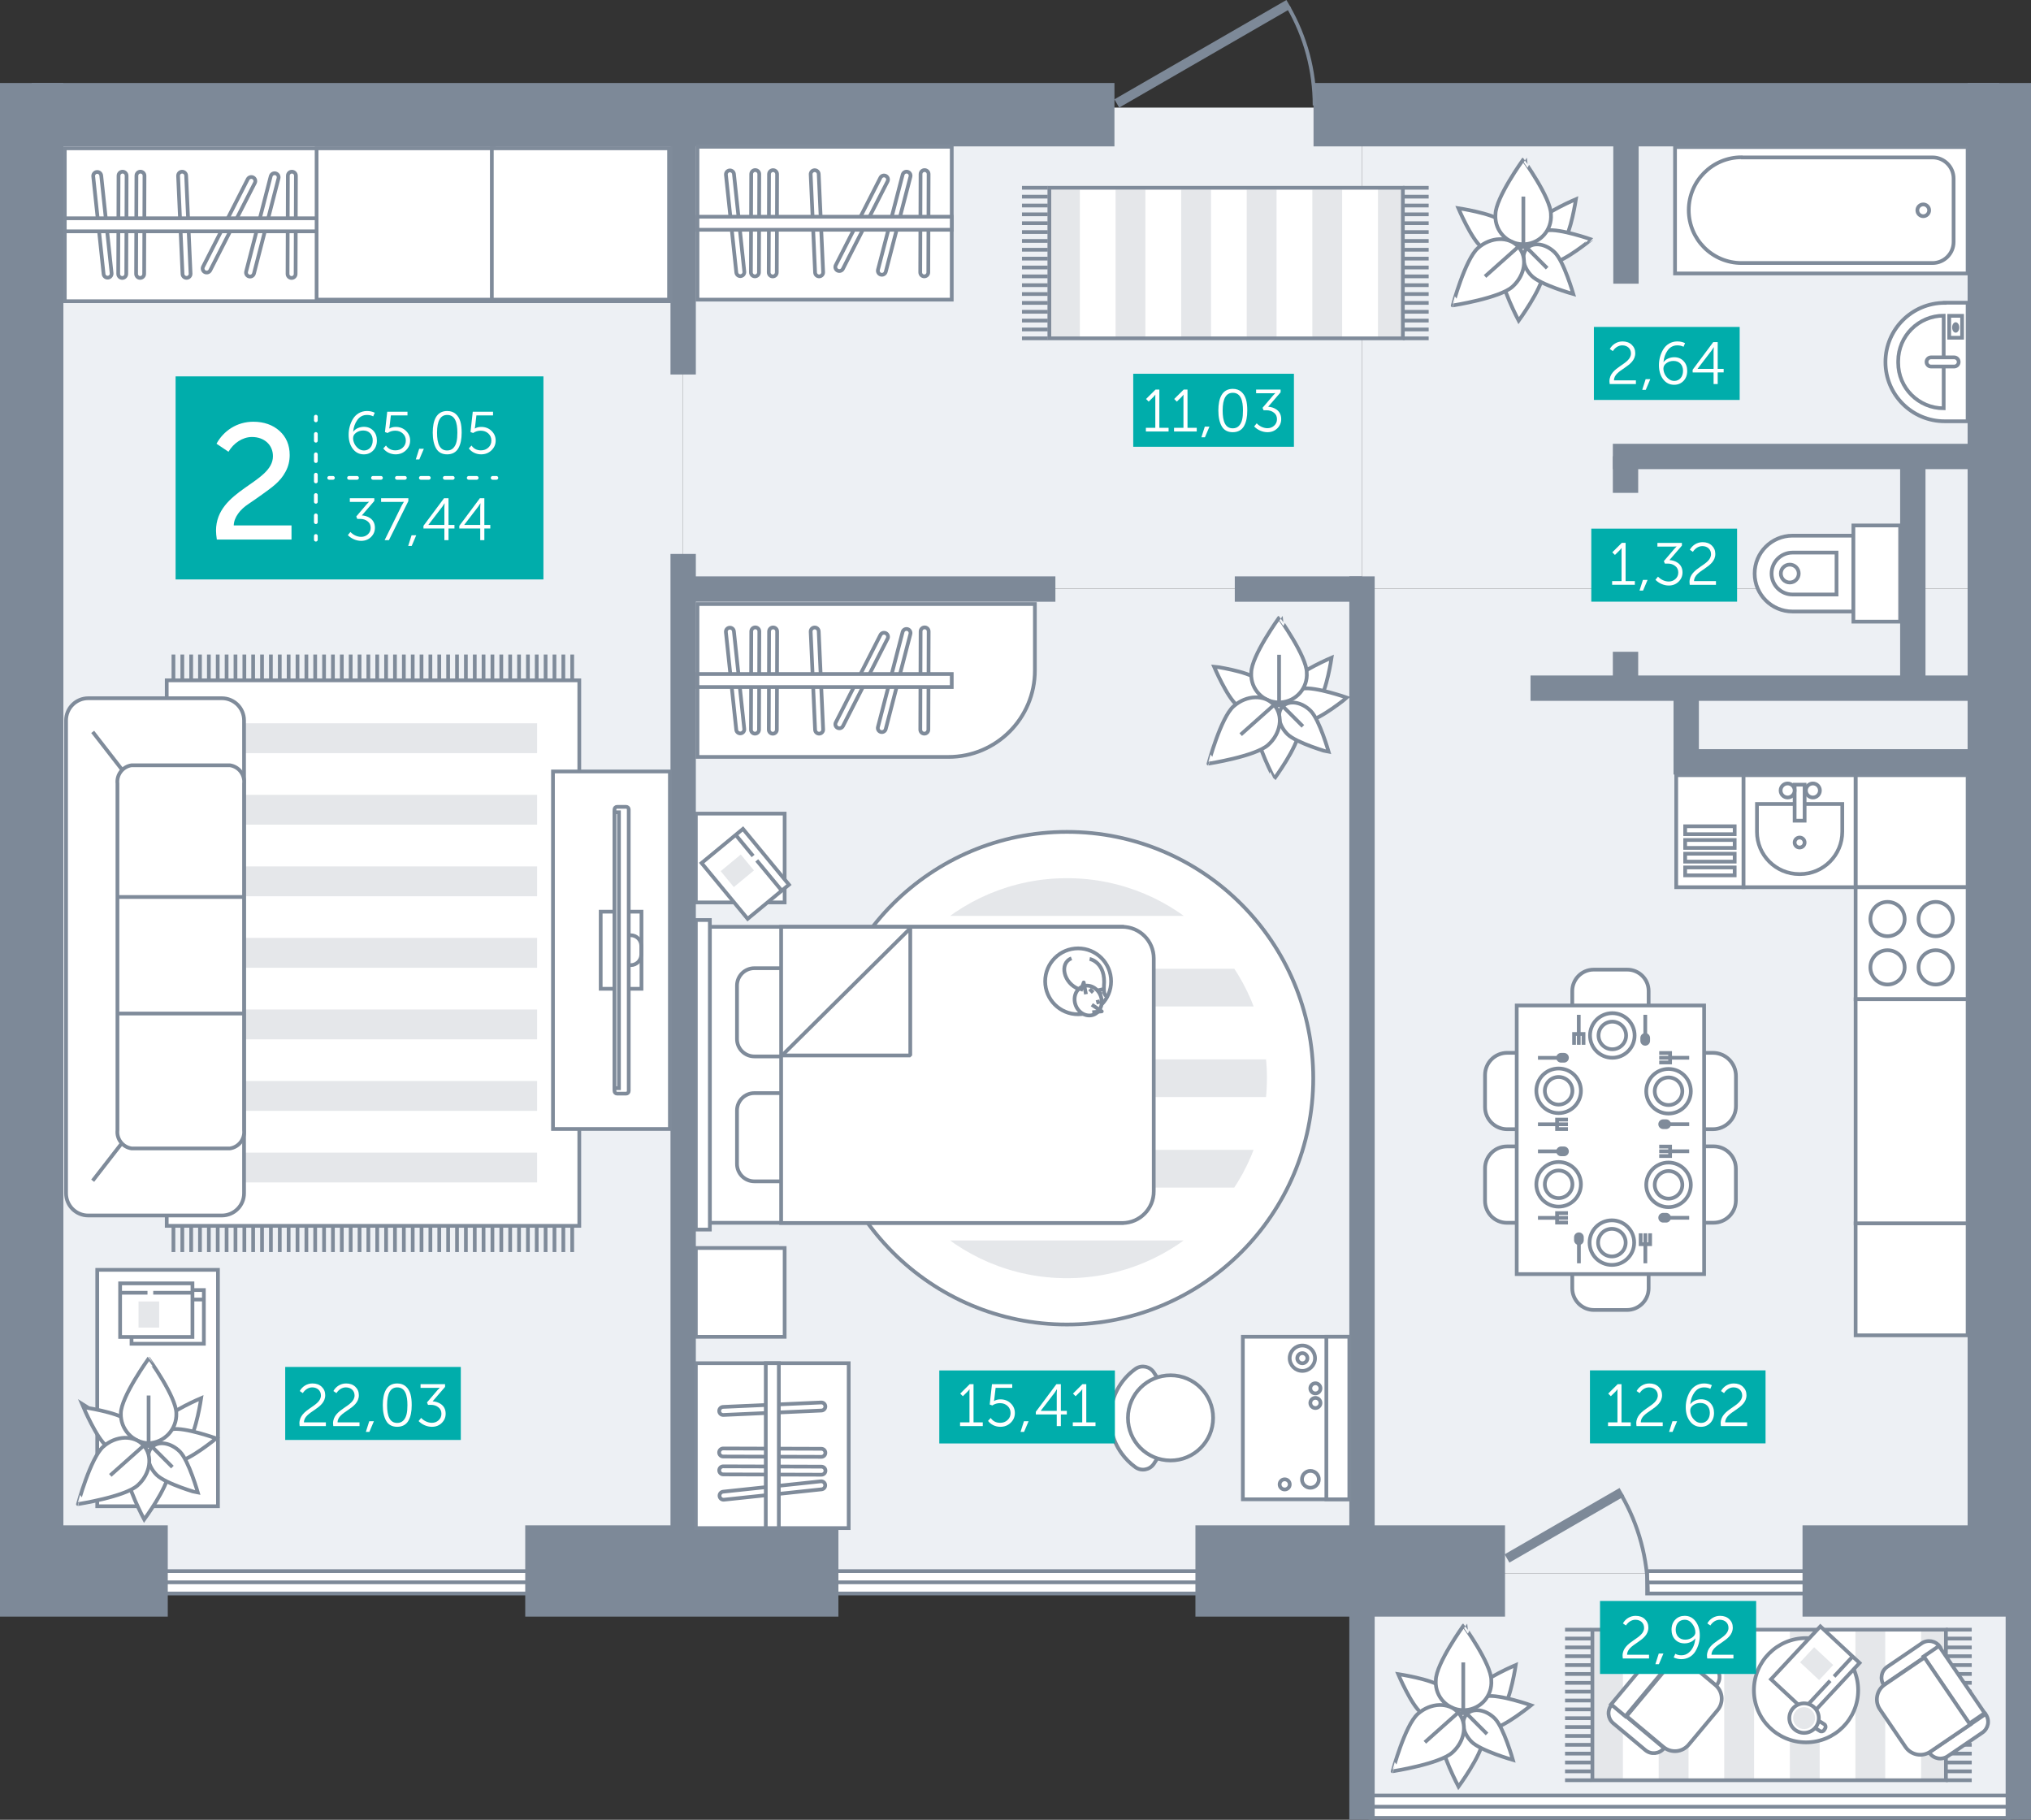
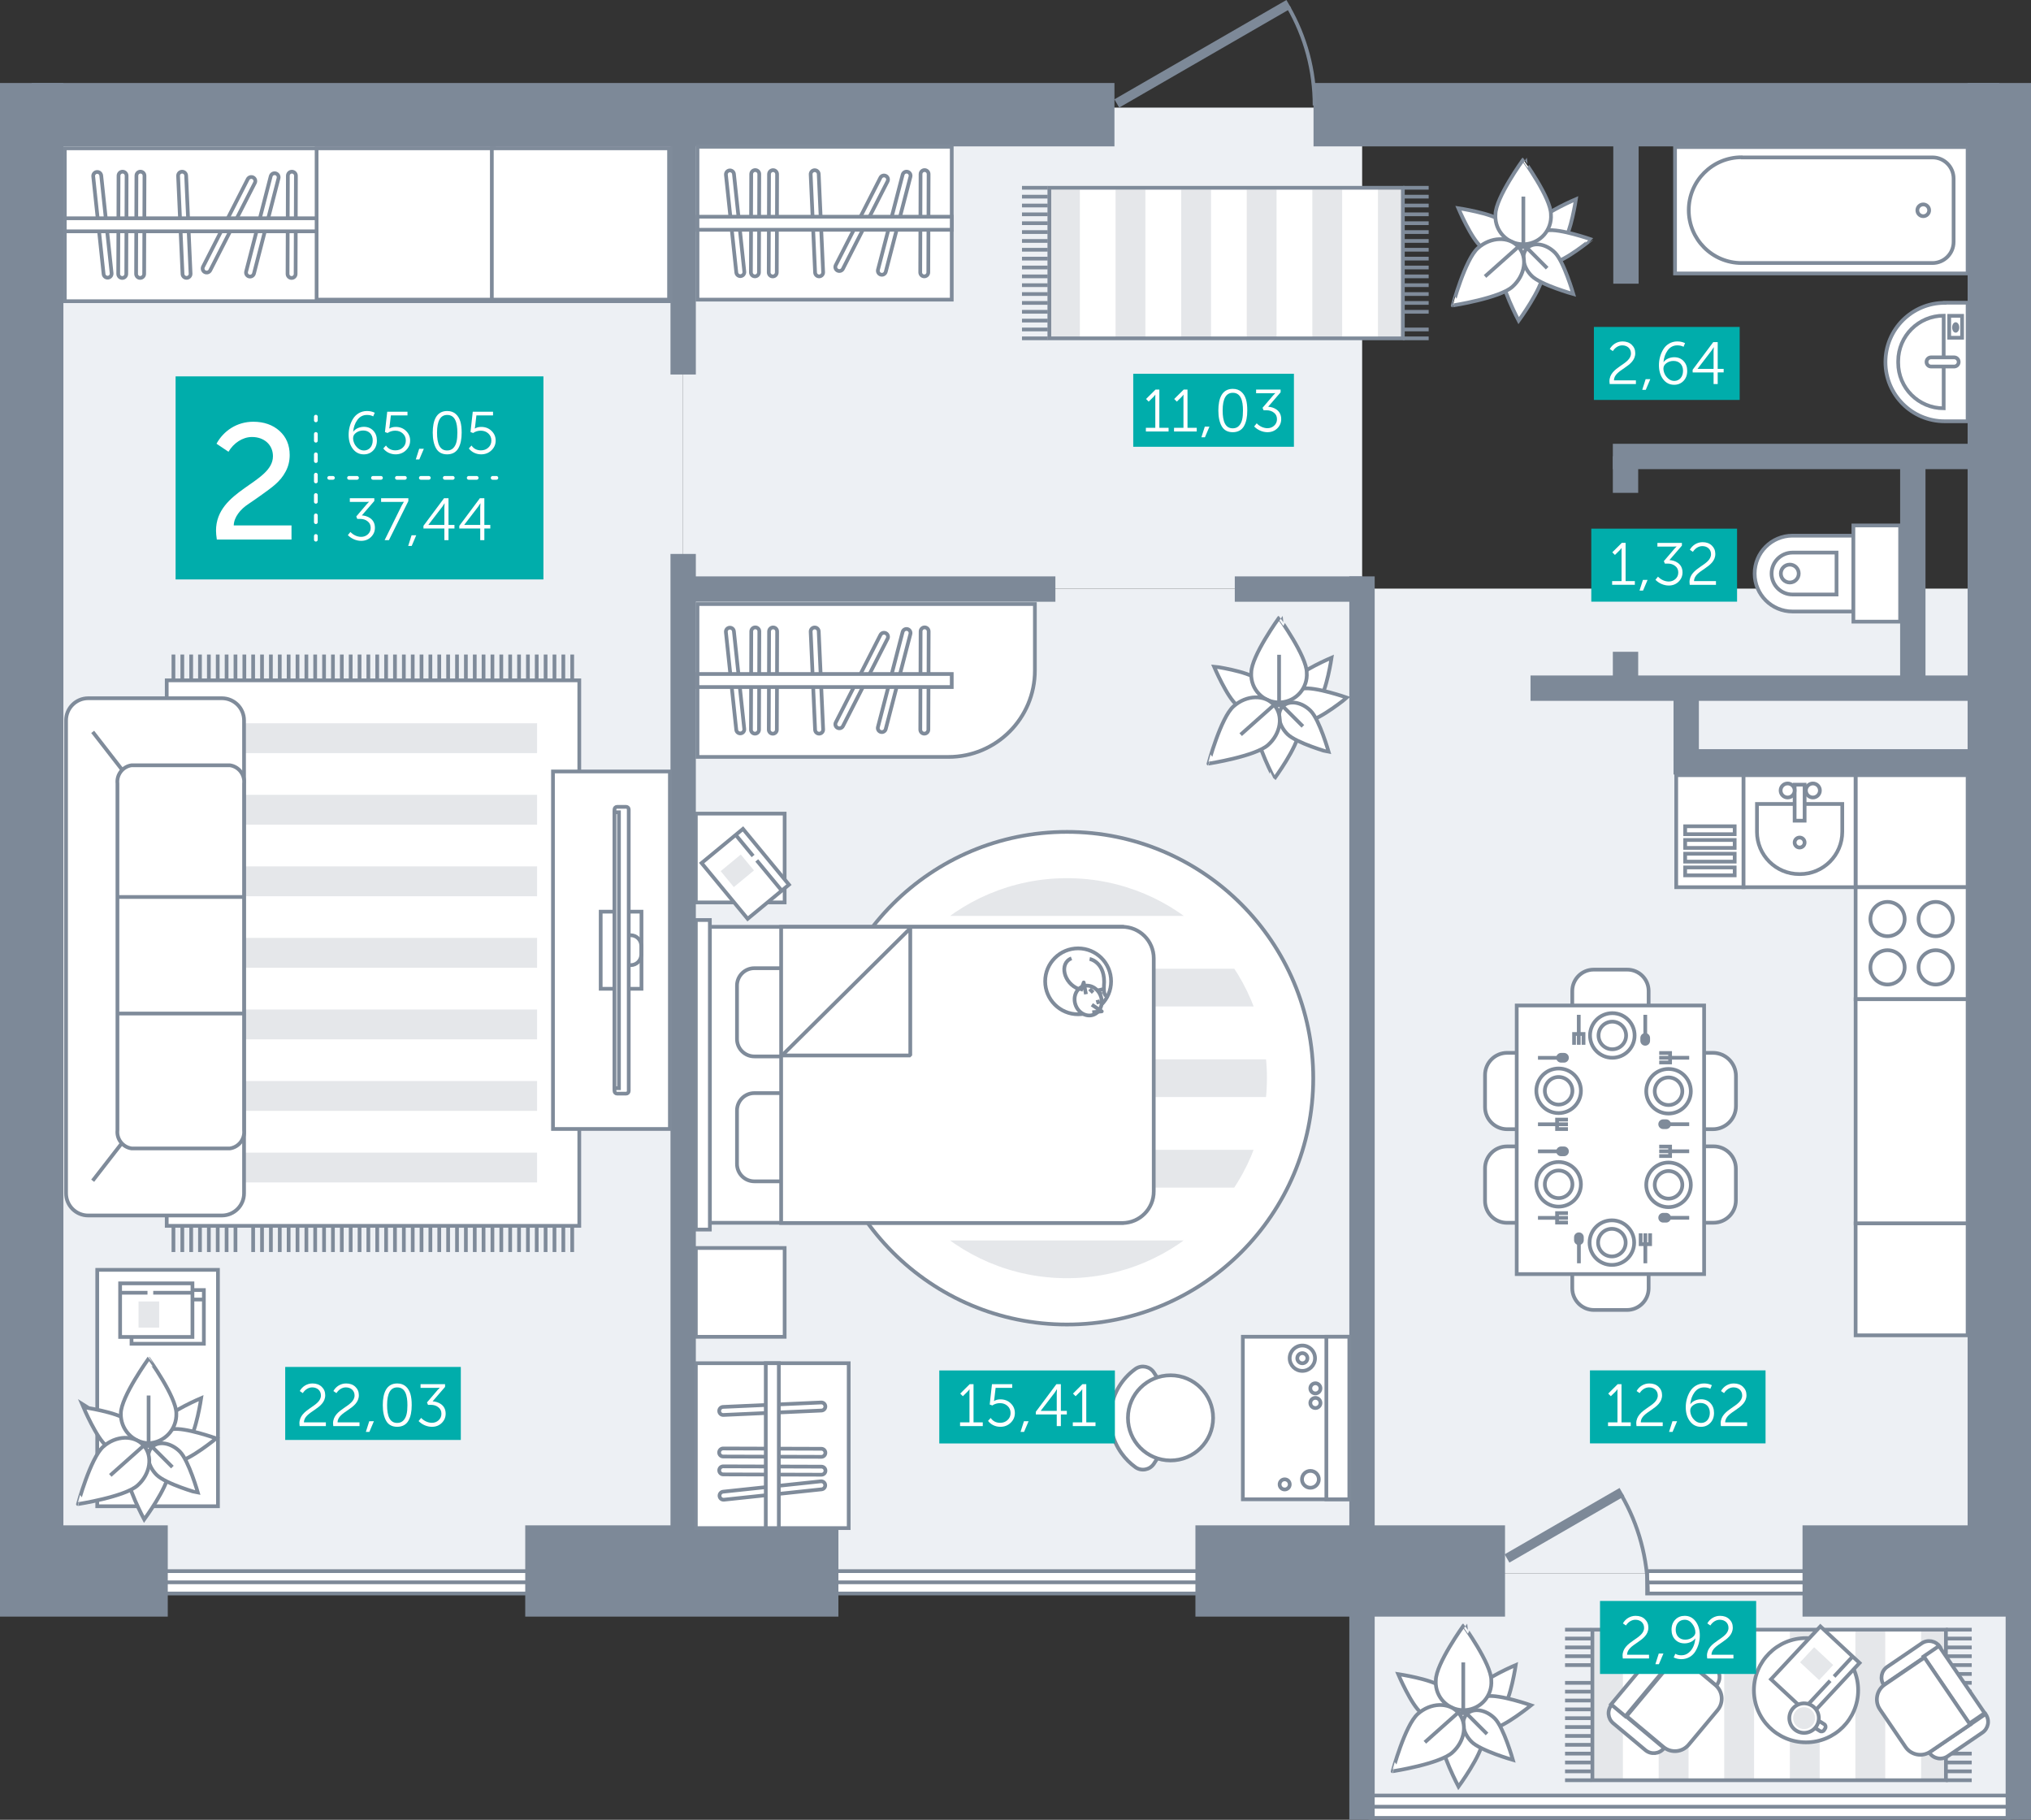
<svg xmlns="http://www.w3.org/2000/svg" xmlns:xlink="http://www.w3.org/1999/xlink" version="1.1" id="Layer_1" x="0px" y="0px" viewBox="0 0 272.38 244.02" style="enable-background:new 0 0 272.38 244.02;" xml:space="preserve">
  <rect x="0" y="0" width="272.38" height="244.02" fill="#333333" stroke="none" />
  <style type="text/css">
	.st0{fill:#EDF0F4;}
	.st1{fill:#FFFFFF;stroke:#7F8B9A;stroke-width:0.5;stroke-miterlimit:10;}
	.st2{clip-path:url(#SVGID_2_);}
	.st3{opacity:0.2;fill:#7F8B9A;enable-background:new    ;}
	.st4{fill:none;stroke:#7F8B9A;stroke-width:0.5;stroke-miterlimit:10;}
	.st5{fill:#7F8B9A;}
	.st6{fill:#FFFFFF;stroke:#7F8B9A;stroke-width:0.5;stroke-linejoin:bevel;}
	.st7{fill:#FFFFFF;stroke:#7D8998;stroke-width:0.5;stroke-miterlimit:10;}
	.st8{fill:none;stroke:#7D8998;stroke-width:0.5;stroke-miterlimit:10;}
	.st9{fill:#7D8998;}
	.st10{fill:#FFFFFF;stroke:#7F8B9A;stroke-width:0.5;stroke-linejoin:round;}
	.st11{fill:#00ADAB;}
	.st12{enable-background:new    ;}
	.st13{fill:#FFFFFF;}
	.st14{fill:none;stroke:#FFFFFF;stroke-width:0.5;stroke-linecap:round;stroke-linejoin:round;}
	.st15{fill:none;stroke:#FFFFFF;stroke-width:0.5;stroke-linecap:round;stroke-linejoin:round;stroke-dasharray:0.91,1.82;}
	
		.st16{fill:none;stroke:#FFFFFF;stroke-width:0.5;stroke-linecap:round;stroke-linejoin:round;stroke-dasharray:1.07,2.14;}
</style>
  <title>Asset 2</title>
  <g id="Layer_2">
    <g id="Layer_9_copy">
      <g id="Floor_copy">
        <rect x="4.05" y="14.43" class="st0" width="87.5" height="196.54" />
        <rect x="91.55" y="78.93" class="st0" width="91.13" height="132.04" />
        <rect x="91.55" y="14.43" class="st0" width="91.13" height="64.5" />
        <rect x="182.68" y="78.93" class="st0" width="85.76" height="132.04" />
-         <rect x="182.68" y="14.43" class="st0" width="85.76" height="64.5" />
        <rect x="182.68" y="210.97" class="st0" width="88.04" height="29.8" />
      </g>
      <g id="Furniture_copy">
        <circle class="st1" cx="143.09" cy="144.58" r="33.03" />
        <g>
          <defs>
            <path id="SVGID_1_" d="M143.09,171.4c-14.812,0-26.82-12.008-26.82-26.82       s12.008-26.82,26.82-26.82s26.82,12.008,26.82,26.82       C169.893,159.385,157.895,171.383,143.09,171.4z" />
          </defs>
          <clipPath id="SVGID_2_">
            <use xlink:href="#SVGID_1_" style="overflow:visible;" />
          </clipPath>
          <g class="st2">
            <rect x="115.14" y="166.34" class="st3" width="55.68" height="5.06" />
            <rect x="115.14" y="154.19" class="st3" width="55.68" height="5.06" />
            <rect x="115.14" y="142.05" class="st3" width="55.68" height="5.06" />
            <rect x="115.14" y="129.9" class="st3" width="55.68" height="5.06" />
            <rect x="115.14" y="117.76" class="st3" width="55.68" height="5.06" />
          </g>
        </g>
        <path class="st1" d="M240.4,71.83h8.16l0,0V82l0,0h-8.16     c-2.806,0-5.08-2.274-5.08-5.08c0-0,0-0,0-0l0,0     c-0.006-2.806,2.264-5.084,5.07-5.09     C240.393,71.83,240.397,71.83,240.4,71.83z" />
        <path class="st1" d="M240.4,79.72c-1.552,0-2.81-1.258-2.81-2.81     c0-1.552,1.258-2.81,2.81-2.81h5.9v5.62H240.4z" />
        <rect x="248.56" y="70.46" class="st1" width="6.27" height="12.9" />
        <circle class="st1" cx="240.03" cy="76.91" r="1.2" />
        <rect x="224.64" y="19.72" class="st1" width="39.24" height="16.95" />
        <path class="st4" d="M233.59,21.11h25.6c1.555,0.011,2.81,1.275,2.81,2.83v8.5     c0,1.563-1.267,2.83-2.83,2.83h-25.6     c-3.916-0-7.09-3.174-7.09-7.09l0,0c0-3.916,3.174-7.09,7.09-7.09     L233.59,21.11z" />
        <circle class="st4" cx="257.93" cy="28.2" r="0.79" />
        <path class="st1" d="M260.8,40.59h3.08l0,0v15.9l0,0h-3.08     c-4.385,0-7.94-3.555-7.94-7.94l0,0l0,0c0-4.385,3.555-7.94,7.94-7.94l0,0     V40.59z" />
        <path class="st4" d="M260.67,42.33L260.67,42.33L260.67,42.33V54.75l0,0l0,0     c-3.369,0-6.1-2.731-6.1-6.1v-0V48.42     C254.576,45.055,257.305,42.33,260.67,42.33z" />
        <path class="st1" d="M258.98,47.92h3.09c0.337,0,0.61,0.273,0.61,0.61v0.01     c0,0.337-0.273,0.61-0.61,0.61h-3.09c-0.337,0-0.61-0.273-0.61-0.61     v-0.01C258.37,48.193,258.643,47.92,258.98,47.92z" />
        <rect x="261.41" y="42.35" class="st1" width="1.73" height="2.94" />
        <ellipse class="st5" cx="262.28" cy="43.91" rx="0.48" ry="0.7" />
        <rect x="248.86" y="103.95" class="st1" width="15.02" height="15.02" />
        <rect x="248.86" y="164.04" class="st1" width="15.02" height="15.02" />
        <rect x="93.32" y="109.1" class="st1" width="11.91" height="11.91" />
        <rect x="93.32" y="167.35" class="st1" width="11.91" height="11.91" />
        <rect x="248.86" y="118.97" class="st1" width="15.02" height="15.02" />
        <circle class="st4" cx="253.14" cy="123.24" r="2.3" />
        <circle class="st4" cx="259.6" cy="123.24" r="2.3" />
        <circle class="st4" cx="253.14" cy="129.72" r="2.3" />
        <circle class="st4" cx="259.6" cy="129.72" r="2.3" />
        <rect x="248.86" y="133.99" class="st1" width="15.02" height="30.05" />
        <rect x="224.8" y="103.95" class="st1" width="9.03" height="15.02" />
        <rect x="226" y="110.8" class="st1" width="6.64" height="1.06" />
        <rect x="226" y="112.64" class="st1" width="6.64" height="1.06" />
        <rect x="226" y="114.48" class="st1" width="6.64" height="1.06" />
        <rect x="226" y="116.32" class="st1" width="6.64" height="1.06" />
        <rect x="233.83" y="103.95" class="st1" width="15.02" height="15.02" />
        <path class="st4" d="M235.63,111.49v-3.68l0,0h11.44l0,0v3.73     c0,3.131-2.539,5.67-5.67,5.67h-0.1c-3.131,0-5.67-2.538-5.67-5.67     C235.63,111.523,235.63,111.507,235.63,111.49z" />
        <rect x="240.68" y="105.22" class="st1" width="1.34" height="4.83" />
        <circle class="st1" cx="239.74" cy="106" r="0.94" />
        <circle class="st1" cx="243.13" cy="106" r="0.94" />
        <circle class="st1" cx="241.35" cy="112.98" r="0.67" />
        <rect x="95.2" y="124.28" class="st1" width="55.3" height="39.69" />
        <rect x="93.32" y="123.37" class="st1" width="1.88" height="41.51" />
        <path class="st1" d="M101.17,129.83h7.17c1.287,0,2.33,1.043,2.33,2.33v7.17     c0,1.287-1.043,2.33-2.33,2.33h-7.17c-1.287,0-2.33-1.043-2.33-2.33     v-7.17C98.84,130.873,99.883,129.83,101.17,129.83z" />
        <path class="st1" d="M101.17,146.58h7.17c1.287,0,2.33,1.043,2.33,2.33v7.17     c0,1.287-1.043,2.33-2.33,2.33h-7.17c-1.287,0-2.33-1.043-2.33-2.33     v-7.17C98.84,147.623,99.883,146.58,101.17,146.58z" />
        <path class="st1" d="M104.76,124.28H150.5c2.336,0,4.23,1.894,4.23,4.23v31.23     c0.017,2.336-1.864,4.243-4.2,4.26C150.52,164,150.51,164,150.5,164h-45.74l0,0     V124.28L104.76,124.28z" />
        <polygon class="st6" points="122.08,124.48 122.08,141.53 104.88,141.53    " />
        <path class="st1" d="M213.77,168.15h4.42c1.607,0,2.91,1.303,2.91,2.91v1.69     c0,1.607-1.303,2.91-2.91,2.91h-4.42c-1.607,0-2.91-1.303-2.91-2.91     v-1.69C210.86,169.453,212.163,168.15,213.77,168.15z" />
        <path class="st1" d="M213.73,130.02h4.5c1.585,0,2.87,1.285,2.87,2.87v1.77     c0,1.585-1.285,2.87-2.87,2.87h-4.5c-1.585,0-2.87-1.285-2.87-2.87     v-1.77C210.86,131.305,212.145,130.02,213.73,130.02z" />
        <path class="st1" d="M199.16,148.45v-4.3c0-1.64,1.33-2.97,2.97-2.97h1.57     c1.64,0,2.97,1.33,2.97,2.97v4.3c0,1.64-1.33,2.97-2.97,2.97     h-1.57C200.49,151.42,199.16,150.09,199.16,148.45z" />
        <path class="st1" d="M199.16,161.03v-4.36c0-1.624,1.316-2.94,2.94-2.94h1.63     c1.624,0,2.94,1.316,2.94,2.94v4.36c0,1.624-1.316,2.94-2.94,2.94     h-1.63C200.476,163.97,199.16,162.654,199.16,161.03z" />
        <path class="st1" d="M225.3,148.32v-4.04c0-1.712,1.388-3.1,3.1-3.1h1.31     c1.712,0,3.1,1.388,3.1,3.1v4.04c0,1.712-1.388,3.1-3.1,3.1     h-1.31C226.688,151.42,225.3,150.032,225.3,148.32z" />
        <path class="st1" d="M225.29,160.97v-4.26c0-1.651,1.339-2.99,2.99-2.99h1.53     c1.651,0,2.99,1.339,2.99,2.99v4.26c0,1.651-1.339,2.99-2.99,2.99     h-1.53C226.629,163.96,225.29,162.621,225.29,160.97z" />
        <rect x="203.41" y="134.83" class="st1" width="25.13" height="36.02" />
        <circle class="st1" cx="223.77" cy="158.88" r="2.99" />
        <circle class="st1" cx="223.77" cy="158.88" r="1.85" />
        <polyline class="st1" points="222.52,153.75 223.98,153.75 223.98,155.02 222.52,155.02    " />
        <line class="st4" x1="226.54" y1="154.38" x2="222.52" y2="154.38" />
        <path class="st5" d="M222.4,163.29v-0c0-0.359,0.291-0.65,0.65-0.65h0.39     c0.359,0,0.65,0.291,0.65,0.65v0c0,0.359-0.291,0.65-0.65,0.65     h-0.39C222.691,163.94,222.4,163.649,222.4,163.29z" />
        <line class="st4" x1="226.54" y1="163.3" x2="222.52" y2="163.3" />
        <circle class="st1" cx="216.17" cy="166.63" r="2.99" />
        <circle class="st1" cx="216.17" cy="166.63" r="1.85" />
        <polyline class="st1" points="221.3,165.38 221.3,166.84 220.03,166.84      220.03,165.38    " />
        <line class="st4" x1="220.66" y1="169.4" x2="220.66" y2="165.38" />
        <path class="st5" d="M211.75,165.26h0c0.359,0,0.65,0.291,0.65,0.65v0.39     c0,0.359-0.291,0.65-0.65,0.65H211.75c-0.359,0-0.65-0.291-0.65-0.65v-0.39     C211.1,165.551,211.391,165.26,211.75,165.26z" />
        <line class="st4" x1="211.75" y1="169.4" x2="211.75" y2="165.38" />
        <circle class="st1" cx="216.23" cy="138.85" r="2.99" />
        <circle class="st1" cx="216.23" cy="138.85" r="1.85" />
        <polyline class="st1" points="211.1,140.1 211.1,138.65 212.37,138.65      212.37,140.1    " />
        <line class="st4" x1="211.73" y1="136.08" x2="211.73" y2="140.1" />
        <path class="st5" d="M220.64,140.22h-0c-0.359,0-0.65-0.291-0.65-0.65v-0.39     c0-0.359,0.291-0.65,0.65-0.65h0c0.359,0,0.65,0.291,0.65,0.65v0.39     C221.29,139.929,220.999,140.22,220.64,140.22z" />
        <line class="st4" x1="220.65" y1="136.08" x2="220.65" y2="140.1" />
        <circle class="st1" cx="209.03" cy="158.81" r="2.99" />
        <circle class="st1" cx="209.03" cy="158.81" r="1.85" />
        <polyline class="st1" points="210.28,163.94 208.82,163.94 208.82,162.67      210.28,162.67    " />
        <line class="st4" x1="206.26" y1="163.31" x2="210.28" y2="163.31" />
        <path class="st5" d="M210.4,154.39v0c0,0.359-0.291,0.65-0.65,0.65h-0.39     c-0.359,0-0.65-0.291-0.65-0.65v-0c0-0.359,0.291-0.65,0.65-0.65     h0.39C210.109,153.74,210.4,154.031,210.4,154.39z" />
        <line class="st4" x1="206.26" y1="154.39" x2="210.28" y2="154.39" />
        <circle class="st1" cx="223.77" cy="146.33" r="2.99" />
        <circle class="st1" cx="223.77" cy="146.33" r="1.85" />
        <polyline class="st1" points="222.52,141.2 223.98,141.2 223.98,142.47      222.52,142.47    " />
        <line class="st4" x1="226.54" y1="141.84" x2="222.52" y2="141.84" />
        <path class="st5" d="M222.4,150.75v-0c0-0.359,0.291-0.65,0.65-0.65h0.39     c0.359,0,0.65,0.291,0.65,0.65V150.75c0,0.359-0.291,0.65-0.65,0.65h-0.39     C222.691,151.4,222.4,151.109,222.4,150.75z" />
        <line class="st4" x1="226.54" y1="150.75" x2="222.52" y2="150.75" />
        <circle class="st1" cx="209.03" cy="146.27" r="2.99" />
        <circle class="st1" cx="209.03" cy="146.27" r="1.85" />
        <polyline class="st1" points="210.28,151.4 208.82,151.4 208.82,150.13      210.28,150.13    " />
        <line class="st4" x1="206.26" y1="150.76" x2="210.28" y2="150.76" />
        <path class="st5" d="M210.4,141.84L210.4,141.84c0,0.359-0.291,0.65-0.65,0.65     h-0.39c-0.359,0-0.65-0.291-0.65-0.65l0,0c0-0.359,0.291-0.65,0.65-0.65     H209.75C210.109,141.19,210.4,141.481,210.4,141.84z" />
        <line class="st4" x1="206.26" y1="141.85" x2="210.28" y2="141.85" />
      </g>
      <g id="Windows_copy">
        <rect x="111.9" y="210.68" class="st7" width="49.08" height="3" />
        <line class="st8" x1="111.9" y1="212.18" x2="160.98" y2="212.18" />
        <rect x="21.9" y="210.68" class="st7" width="49.08" height="3" />
        <line class="st8" x1="21.9" y1="212.18" x2="70.98" y2="212.18" />
        <rect x="220.9" y="210.68" class="st7" width="21.4" height="3" />
        <line class="st8" x1="220.9" y1="212.2" x2="242.3" y2="212.2" />
        <rect x="183.79" y="240.77" class="st7" width="85.59" height="3" />
        <line class="st8" x1="183.79" y1="242.27" x2="269.38" y2="242.27" />
      </g>
      <g id="Walls_copy">
        <rect y="204.54" class="st9" width="22.5" height="12.24" />
        <rect x="70.44" y="204.54" class="st9" width="42" height="12.24" />
        <rect x="160.32" y="204.54" class="st9" width="41.52" height="12.24" />
        <rect x="241.74" y="204.54" class="st9" width="30.64" height="12.24" />
        <rect x="180.96" y="210.97" class="st9" width="3.4" height="33.05" />
        <rect x="268.98" y="210.97" class="st9" width="3.4" height="33.05" />
        <rect x="180.96" y="77.29" class="st9" width="3.4" height="133.68" />
        <rect x="263.88" y="11.13" class="st9" width="8.5" height="199.83" />
        <rect y="11.13" class="st9" width="8.5" height="199.83" />
        <rect x="89.92" y="74.28" class="st9" width="3.4" height="136.69" />
        <rect x="89.92" y="14.43" class="st9" width="3.4" height="35.79" />
        <rect x="4.25" y="11.13" class="st9" width="145.21" height="8.5" />
        <rect x="176.16" y="11.13" class="st9" width="91.97" height="8.5" />
        <rect x="216.36" y="14.43" class="st9" width="3.4" height="23.61" />
        <rect x="216.3" y="61.18" class="st9" width="3.4" height="4.91" />
        <rect x="91.55" y="77.29" class="st9" width="49.99" height="3.4" />
        <rect x="165.6" y="77.29" class="st9" width="17.06" height="3.4" />
        <rect x="216.3" y="59.51" class="st9" width="52.13" height="3.4" />
        <rect x="205.26" y="90.58" class="st9" width="63.17" height="3.4" />
        <rect x="216.3" y="87.4" class="st9" width="3.4" height="4.88" />
        <rect x="254.83" y="61.18" class="st9" width="3.4" height="31.1" />
        <rect x="224.44" y="92.28" class="st9" width="3.4" height="9.87" />
        <rect x="224.44" y="100.46" class="st9" width="43.99" height="3.4" />
      </g>
      <g id="Doors_copy">
        <path class="st4" d="M172.76,0.91c2.325,4.021,3.546,8.585,3.54,13.23" />
        <rect x="147.992" y="6.574" transform="matrix(0.866 -0.5 0.5 0.866 18.005 81.623)" class="st9" width="26.64" height="1.28" />
        <path class="st4" d="M217.43,200.45c2.335,4.018,3.567,8.582,3.57,13.23" />
        <rect x="200.919" y="203.897" transform="matrix(0.866 -0.5 0.5 0.866 -74.158 132.312)" class="st9" width="17.8" height="1.28" />
      </g>
      <g id="Layer_8_copy">
        <circle class="st1" cx="144.59" cy="131.59" r="4.42" />
        <ellipse transform="matrix(0.934 -0.357 0.357 0.934 -38.287 60.96)" class="st1" cx="145.956" cy="134.172" rx="1.79" ry="2.03" />
        <path class="st10" d="M144.93,132.89l0.41-1.15l0.3,1.58" />
        <path class="st10" d="M146.43,134.73l1.33,0.89l-1.27,0.12" />
        <line class="st4" x1="146.13" y1="132.62" x2="146.6" y2="133.09" />
        <line class="st4" x1="147.19" y1="134.08" x2="147.34" y2="134.62" />
        <circle class="st5" cx="147.59" cy="133.19" r="0.25" />
        <path class="st1" d="M147.19,132.82L148,132.63" />
        <path class="st1" d="M146.13,128.59c0,0,2.22,0.4,1.92,3.66     c0,0.45-0.06,1.32,0.48,1.34" />
        <path class="st1" d="M143.7,128.51c-1.69,0.64-1.06,3.38,1,4.12" />
        <rect x="166.68" y="179.25" class="st1" width="14.28" height="21.8" />
        <rect x="177.88" y="179.25" class="st1" width="3.08" height="21.8" />
        <circle class="st1" cx="174.66" cy="182.13" r="1.7" />
        <circle class="st1" cx="174.66" cy="182.13" r="0.68" />
        <circle class="st1" cx="176.41" cy="186.17" r="0.68" />
        <circle class="st1" cx="176.41" cy="188.13" r="0.68" />
        <circle class="st1" cx="172.29" cy="199.05" r="0.68" />
        <circle class="st1" cx="175.74" cy="198.37" r="1.13" />
        <path class="st1" d="M158.06,189.21l-3.3-5.15     c-0.517-0.817-1.598-1.06-2.414-0.544c-0.022,0.014-0.044,0.029-0.066,0.044     c-3.642,2.616-4.474,7.69-1.858,11.332c0.514,0.716,1.142,1.344,1.858,1.858     c0.79,0.557,1.882,0.367,2.439-0.423c0.018-0.025,0.035-0.051,0.051-0.077     l3.31-5.14C158.445,190.527,158.437,189.785,158.06,189.21z" />
        <ellipse transform="matrix(0.003 -1 1 0.003 -33.648 346.562)" class="st1" cx="157.002" cy="190.158" rx="5.71" ry="5.71" />
        <polygon class="st1" points="100.27,123.21 94.09,115.73 98.49,112.1 99.64,111.15      105.81,118.63    " />
        <line class="st4" x1="101" y1="114.78" x2="98.77" y2="112.08" />
        <line class="st4" x1="104.84" y1="119.43" x2="101.49" y2="115.38" />
        <rect x="97.113" y="115.391" transform="matrix(0.771 -0.637 0.637 0.771 -51.729 89.711)" class="st3" width="3.5" height="2.77" />
        <path class="st1" d="M193.32,226.2c1.34,1,1.82,2.67,1.07,3.63     s-2.44,0.9-3.78-0.14s-3.1-5.2-3.1-5.2S192,225.16,193.32,226.2z" />
        <path class="st1" d="M201.57,229.08c-1,1.34-2.67,1.82-3.63,1.07     s-0.9-2.44,0.14-3.78s5.2-3.1,5.2-3.1     S202.62,227.74,201.57,229.08z" />
        <path class="st1" d="M200.17,231.81c-1.67,0.29-3.2-0.45-3.41-1.65     s1-2.41,2.65-2.7s5.93,1.21,5.93,1.21S201.84,231.52,200.17,231.81z" />
        <path class="st1" d="M193.26,233c0.14-1.92,1.51-3.38,3.05-3.27     s2.69,1.76,2.55,3.68s-3.26,6.17-3.26,6.17S193.12,234.88,193.26,233z" />
        <path class="st1" d="M200,225.32c0.151,2.055-1.393,3.842-3.447,3.993     c-2.055,0.151-3.842-1.393-3.993-3.447c-0.013-0.182-0.013-0.364,0-0.546     c0-2.21,3.72-7.35,3.72-7.35S200,223.1,200,225.32z" />
        <line class="st4" x1="196.24" y1="229.33" x2="196.24" y2="222.92" />
        <path class="st1" d="M197.35,233.56c-1.2-1.2-1.47-2.87-0.61-3.73     s2.53-0.59,3.73,0.61S202.9,236,202.9,236S198.55,234.76,197.35,233.56z" />
        <line class="st4" x1="196.74" y1="229.83" x2="199.43" y2="232.52" />
        <path class="st1" d="M190.14,229.83c1.72-1.53,4.15-1.61,5.43-0.18     s0.91,3.84-0.81,5.37s-8,2.5-8,2.5S188.41,231.37,190.14,229.83z" />
        <line class="st4" x1="195.56" y1="229.65" x2="191.09" y2="233.63" />
        <path class="st1" d="M168.62,91.08c1.34,1,1.82,2.67,1.07,3.63     s-2.44,0.9-3.78-0.14s-3.1-5.2-3.1-5.2S167.28,90,168.62,91.08z" />
        <path class="st1" d="M176.87,94c-1,1.34-2.67,1.82-3.63,1.07     s-0.9-2.44,0.14-3.78s5.2-3.1,5.2-3.1S177.92,92.62,176.87,94z" />
        <path class="st1" d="M175.47,96.69c-1.67,0.29-3.2-0.45-3.41-1.65     s1-2.41,2.65-2.7s5.93,1.21,5.93,1.21S177.14,96.4,175.47,96.69z" />
        <path class="st1" d="M168.56,97.84c0.14-1.92,1.51-3.38,3.05-3.27     s2.69,1.76,2.55,3.68s-3.26,6.17-3.26,6.17     S168.42,99.76,168.56,97.84z" />
        <path class="st1" d="M175.25,90.19c0.151,2.054-1.393,3.842-3.447,3.993     c-2.055,0.151-3.842-1.393-3.993-3.447c-0.013-0.182-0.013-0.364,0-0.546     c0-2.21,3.72-7.35,3.72-7.35S175.25,88,175.25,90.19z" />
        <line class="st4" x1="171.54" y1="94.2" x2="171.54" y2="87.8" />
        <path class="st1" d="M172.65,98.44c-1.2-1.2-1.47-2.87-0.61-3.73     s2.53-0.59,3.73,0.61s2.43,5.55,2.43,5.55     S173.85,99.64,172.65,98.44z" />
        <line class="st4" x1="172.04" y1="94.71" x2="174.73" y2="97.4" />
        <path class="st1" d="M165.44,94.71c1.72-1.53,4.15-1.61,5.43-0.18     s0.91,3.84-0.81,5.37s-8,2.5-8,2.5S163.71,96.24,165.44,94.71z" />
        <line class="st4" x1="170.86" y1="94.53" x2="166.39" y2="98.51" />
        <path class="st1" d="M201.39,29.63c1.34,1,1.82,2.67,1.07,3.63     s-2.44,0.9-3.78-0.14s-3.1-5.2-3.1-5.2     S200.05,28.59,201.39,29.63z" />
        <path class="st1" d="M209.64,32.52c-1,1.34-2.67,1.82-3.63,1.07     s-0.9-2.44,0.14-3.78s5.2-3.1,5.2-3.1     S210.68,31.18,209.64,32.52z" />
-         <path class="st1" d="M208.24,35.25c-1.67,0.29-3.2-0.45-3.41-1.65     s1-2.41,2.65-2.7s5.93,1.21,5.93,1.21S209.91,35,208.24,35.25z" />
+         <path class="st1" d="M208.24,35.25c-1.67,0.29-3.2-0.45-3.41-1.65     s1-2.41,2.65-2.7s5.93,1.21,5.93,1.21S209.91,35,208.24,35.25" />
        <path class="st1" d="M201.33,36.4c0.14-1.92,1.51-3.38,3.05-3.27     s2.69,1.76,2.55,3.68S203.67,43,203.67,43S201.19,38.32,201.33,36.4z" />
        <path class="st1" d="M208,28.75c0.151,2.055-1.393,3.842-3.447,3.993     c-2.055,0.151-3.842-1.393-3.993-3.447c-0.013-0.182-0.013-0.364,0-0.546     c0-2.21,3.72-7.35,3.72-7.35S208,26.54,208,28.75z" />
        <line class="st4" x1="204.3" y1="32.76" x2="204.3" y2="26.36" />
        <path class="st1" d="M205.42,37c-1.2-1.2-1.47-2.87-0.61-3.73     s2.53-0.59,3.73,0.61S211,39.43,211,39.43S206.62,38.2,205.42,37z" />
        <line class="st4" x1="204.81" y1="33.27" x2="207.49" y2="35.96" />
        <path class="st1" d="M198.2,33.27c1.72-1.53,4.15-1.61,5.43-0.18     s0.91,3.84-0.81,5.37s-8,2.5-8,2.5S196.48,34.8,198.2,33.27z" />
        <line class="st4" x1="203.63" y1="33.09" x2="199.16" y2="37.07" />
        <line class="st4" x1="23.26" y1="87.77" x2="23.26" y2="91.23" />
        <line class="st4" x1="24.45" y1="87.77" x2="24.45" y2="91.23" />
        <line class="st4" x1="25.64" y1="87.77" x2="25.64" y2="91.23" />
        <line class="st4" x1="26.82" y1="87.77" x2="26.82" y2="91.23" />
        <line class="st4" x1="28.01" y1="87.77" x2="28.01" y2="91.23" />
        <line class="st4" x1="29.2" y1="87.77" x2="29.2" y2="91.23" />
        <line class="st4" x1="30.39" y1="87.77" x2="30.39" y2="91.23" />
        <line class="st4" x1="31.58" y1="87.77" x2="31.58" y2="91.23" />
        <line class="st4" x1="32.77" y1="87.77" x2="32.77" y2="91.23" />
        <line class="st4" x1="33.95" y1="87.77" x2="33.95" y2="91.23" />
        <line class="st4" x1="35.14" y1="87.77" x2="35.14" y2="91.23" />
        <line class="st4" x1="37.52" y1="87.77" x2="37.52" y2="91.23" />
        <line class="st4" x1="36.33" y1="87.77" x2="36.33" y2="91.23" />
        <line class="st4" x1="38.71" y1="87.77" x2="38.71" y2="91.23" />
        <line class="st4" x1="39.9" y1="87.77" x2="39.9" y2="91.23" />
        <line class="st4" x1="41.09" y1="87.77" x2="41.09" y2="91.23" />
        <line class="st4" x1="42.27" y1="87.77" x2="42.27" y2="91.23" />
        <line class="st4" x1="43.46" y1="87.77" x2="43.46" y2="91.23" />
        <line class="st4" x1="45.84" y1="87.77" x2="45.84" y2="91.23" />
        <line class="st4" x1="48.22" y1="87.77" x2="48.22" y2="91.23" />
        <line class="st4" x1="44.65" y1="87.77" x2="44.65" y2="91.23" />
        <line class="st4" x1="47.03" y1="87.77" x2="47.03" y2="91.23" />
        <line class="st4" x1="49.4" y1="87.77" x2="49.4" y2="91.23" />
        <line class="st4" x1="50.59" y1="87.77" x2="50.59" y2="91.23" />
        <line class="st4" x1="51.78" y1="87.77" x2="51.78" y2="91.23" />
        <line class="st4" x1="52.97" y1="87.77" x2="52.97" y2="91.23" />
        <line class="st4" x1="54.16" y1="87.77" x2="54.16" y2="91.23" />
        <line class="st4" x1="55.35" y1="87.77" x2="55.35" y2="91.23" />
        <line class="st4" x1="56.53" y1="87.77" x2="56.53" y2="91.23" />
        <line class="st4" x1="57.72" y1="87.77" x2="57.72" y2="91.23" />
        <line class="st4" x1="58.91" y1="87.77" x2="58.91" y2="91.23" />
        <line class="st4" x1="61.29" y1="87.77" x2="61.29" y2="91.23" />
        <line class="st4" x1="60.1" y1="87.77" x2="60.1" y2="91.23" />
        <line class="st4" x1="62.48" y1="87.77" x2="62.48" y2="91.23" />
        <line class="st4" x1="63.67" y1="87.77" x2="63.67" y2="91.23" />
        <line class="st4" x1="64.85" y1="87.77" x2="64.85" y2="91.23" />
        <line class="st4" x1="66.04" y1="87.77" x2="66.04" y2="91.23" />
        <line class="st4" x1="67.23" y1="87.77" x2="67.23" y2="91.23" />
        <line class="st4" x1="68.42" y1="87.77" x2="68.42" y2="91.23" />
        <line class="st4" x1="69.61" y1="87.77" x2="69.61" y2="91.23" />
        <line class="st4" x1="70.8" y1="87.77" x2="70.8" y2="91.23" />
        <line class="st4" x1="71.98" y1="87.77" x2="71.98" y2="91.23" />
        <line class="st4" x1="73.17" y1="87.77" x2="73.17" y2="91.23" />
        <line class="st4" x1="74.36" y1="87.77" x2="74.36" y2="91.23" />
        <line class="st4" x1="75.55" y1="87.77" x2="75.55" y2="91.23" />
        <line class="st4" x1="76.74" y1="87.77" x2="76.74" y2="91.23" />
        <line class="st4" x1="23.26" y1="164.43" x2="23.26" y2="167.89" />
        <line class="st4" x1="24.45" y1="164.43" x2="24.45" y2="167.89" />
        <line class="st4" x1="25.64" y1="164.43" x2="25.64" y2="167.89" />
        <line class="st4" x1="26.82" y1="164.43" x2="26.82" y2="167.89" />
        <line class="st4" x1="28.01" y1="164.43" x2="28.01" y2="167.89" />
        <line class="st4" x1="29.2" y1="164.43" x2="29.2" y2="167.89" />
        <line class="st4" x1="30.39" y1="164.43" x2="30.39" y2="167.89" />
        <line class="st4" x1="31.58" y1="164.43" x2="31.58" y2="167.89" />
-         <line class="st4" x1="32.77" y1="164.43" x2="32.77" y2="167.89" />
        <line class="st4" x1="33.95" y1="164.43" x2="33.95" y2="167.89" />
        <line class="st4" x1="35.14" y1="164.43" x2="35.14" y2="167.89" />
        <line class="st4" x1="37.52" y1="164.43" x2="37.52" y2="167.89" />
        <line class="st4" x1="36.33" y1="164.43" x2="36.33" y2="167.89" />
        <line class="st4" x1="38.71" y1="164.43" x2="38.71" y2="167.89" />
        <line class="st4" x1="39.9" y1="164.43" x2="39.9" y2="167.89" />
        <line class="st4" x1="41.09" y1="164.43" x2="41.09" y2="167.89" />
        <line class="st4" x1="42.27" y1="164.43" x2="42.27" y2="167.89" />
        <line class="st4" x1="43.46" y1="164.43" x2="43.46" y2="167.89" />
        <line class="st4" x1="45.84" y1="164.43" x2="45.84" y2="167.89" />
        <line class="st4" x1="48.22" y1="164.43" x2="48.22" y2="167.89" />
        <line class="st4" x1="44.65" y1="164.43" x2="44.65" y2="167.89" />
        <line class="st4" x1="47.03" y1="164.43" x2="47.03" y2="167.89" />
        <line class="st4" x1="49.4" y1="164.43" x2="49.4" y2="167.89" />
        <line class="st4" x1="50.59" y1="164.43" x2="50.59" y2="167.89" />
        <line class="st4" x1="51.78" y1="164.43" x2="51.78" y2="167.89" />
        <line class="st4" x1="52.97" y1="164.43" x2="52.97" y2="167.89" />
        <line class="st4" x1="54.16" y1="164.43" x2="54.16" y2="167.89" />
        <line class="st4" x1="55.35" y1="164.43" x2="55.35" y2="167.89" />
        <line class="st4" x1="56.53" y1="164.43" x2="56.53" y2="167.89" />
        <line class="st4" x1="57.72" y1="164.43" x2="57.72" y2="167.89" />
        <line class="st4" x1="58.91" y1="164.43" x2="58.91" y2="167.89" />
        <line class="st4" x1="61.29" y1="164.43" x2="61.29" y2="167.89" />
        <line class="st4" x1="60.1" y1="164.43" x2="60.1" y2="167.89" />
        <line class="st4" x1="62.48" y1="164.43" x2="62.48" y2="167.89" />
        <line class="st4" x1="63.67" y1="164.43" x2="63.67" y2="167.89" />
        <line class="st4" x1="64.85" y1="164.43" x2="64.85" y2="167.89" />
        <line class="st4" x1="66.04" y1="164.43" x2="66.04" y2="167.89" />
        <line class="st4" x1="67.23" y1="164.43" x2="67.23" y2="167.89" />
        <line class="st4" x1="68.42" y1="164.43" x2="68.42" y2="167.89" />
        <line class="st4" x1="69.61" y1="164.43" x2="69.61" y2="167.89" />
        <line class="st4" x1="70.8" y1="164.43" x2="70.8" y2="167.89" />
        <line class="st4" x1="71.98" y1="164.43" x2="71.98" y2="167.89" />
        <line class="st4" x1="73.17" y1="164.43" x2="73.17" y2="167.89" />
        <line class="st4" x1="74.36" y1="164.43" x2="74.36" y2="167.89" />
        <line class="st4" x1="75.55" y1="164.43" x2="75.55" y2="167.89" />
        <line class="st4" x1="76.74" y1="164.43" x2="76.74" y2="167.89" />
        <rect x="22.36" y="91.23" class="st1" width="55.33" height="73.15" />
        <rect x="28.03" y="154.56" class="st3" width="44" height="4" />
        <rect x="28.03" y="144.96" class="st3" width="44" height="4" />
        <rect x="28.03" y="135.37" class="st3" width="44" height="4" />
        <rect x="28.03" y="125.77" class="st3" width="44" height="4" />
        <rect x="28.03" y="116.18" class="st3" width="44" height="4" />
        <rect x="28.03" y="106.58" class="st3" width="44" height="4" />
        <rect x="28.03" y="96.99" class="st3" width="44" height="4" />
        <line class="st4" x1="260.97" y1="238.72" x2="264.43" y2="238.72" />
        <line class="st4" x1="260.97" y1="237.53" x2="264.43" y2="237.53" />
        <line class="st4" x1="260.97" y1="236.34" x2="264.43" y2="236.34" />
        <line class="st4" x1="260.97" y1="235.15" x2="264.43" y2="235.15" />
-         <line class="st4" x1="260.97" y1="233.97" x2="264.43" y2="233.97" />
        <line class="st4" x1="260.97" y1="232.78" x2="264.43" y2="232.78" />
        <line class="st4" x1="260.97" y1="231.59" x2="264.43" y2="231.59" />
        <line class="st4" x1="260.97" y1="230.4" x2="264.43" y2="230.4" />
        <line class="st4" x1="260.97" y1="228.03" x2="264.43" y2="228.03" />
        <line class="st4" x1="260.97" y1="229.22" x2="264.43" y2="229.22" />
        <line class="st4" x1="260.97" y1="226.84" x2="264.43" y2="226.84" />
        <line class="st4" x1="260.97" y1="225.66" x2="264.43" y2="225.66" />
        <line class="st4" x1="260.97" y1="224.47" x2="264.43" y2="224.47" />
        <line class="st4" x1="260.97" y1="223.28" x2="264.43" y2="223.28" />
        <line class="st4" x1="260.97" y1="222.09" x2="264.43" y2="222.09" />
        <line class="st4" x1="260.97" y1="219.72" x2="264.43" y2="219.72" />
        <line class="st4" x1="260.97" y1="220.91" x2="264.43" y2="220.91" />
        <line class="st4" x1="260.97" y1="218.53" x2="264.43" y2="218.53" />
        <line class="st4" x1="209.89" y1="238.72" x2="213.35" y2="238.72" />
        <line class="st4" x1="209.89" y1="237.53" x2="213.35" y2="237.53" />
        <line class="st4" x1="209.89" y1="236.34" x2="213.35" y2="236.34" />
        <line class="st4" x1="209.89" y1="235.15" x2="213.35" y2="235.15" />
        <line class="st4" x1="209.89" y1="233.97" x2="213.35" y2="233.97" />
        <line class="st4" x1="209.89" y1="232.78" x2="213.35" y2="232.78" />
        <line class="st4" x1="209.89" y1="231.59" x2="213.35" y2="231.59" />
        <line class="st4" x1="209.89" y1="230.4" x2="213.35" y2="230.4" />
        <line class="st4" x1="209.89" y1="228.03" x2="213.35" y2="228.03" />
        <line class="st4" x1="209.89" y1="229.22" x2="213.35" y2="229.22" />
        <line class="st4" x1="209.89" y1="226.84" x2="213.35" y2="226.84" />
        <line class="st4" x1="209.89" y1="225.66" x2="213.35" y2="225.66" />
-         <line class="st4" x1="209.89" y1="224.47" x2="213.35" y2="224.47" />
        <line class="st4" x1="209.89" y1="223.28" x2="213.35" y2="223.28" />
        <line class="st4" x1="209.89" y1="222.09" x2="213.35" y2="222.09" />
        <line class="st4" x1="209.89" y1="219.72" x2="213.35" y2="219.72" />
        <line class="st4" x1="209.89" y1="220.91" x2="213.35" y2="220.91" />
        <line class="st4" x1="209.89" y1="218.53" x2="213.35" y2="218.53" />
        <rect x="213.56" y="218.53" class="st1" width="47.41" height="20.19" />
        <rect x="257.64" y="218.53" class="st3" width="3.34" height="20.2" />
        <rect x="248.83" y="218.78" class="st3" width="4" height="19.93" />
        <rect x="240.04" y="218.78" class="st3" width="4" height="19.93" />
        <rect x="231.24" y="218.78" class="st3" width="4" height="19.93" />
        <rect x="222.45" y="218.78" class="st3" width="4" height="19.93" />
        <rect x="213.65" y="218.78" class="st3" width="4" height="19.93" />
        <line class="st4" x1="188.14" y1="45.37" x2="191.6" y2="45.37" />
        <line class="st4" x1="188.14" y1="44.18" x2="191.6" y2="44.18" />
-         <line class="st4" x1="188.14" y1="42.99" x2="191.6" y2="42.99" />
        <line class="st4" x1="188.14" y1="41.81" x2="191.6" y2="41.81" />
        <line class="st4" x1="188.14" y1="40.62" x2="191.6" y2="40.62" />
        <line class="st4" x1="188.14" y1="39.43" x2="191.6" y2="39.43" />
        <line class="st4" x1="188.14" y1="38.24" x2="191.6" y2="38.24" />
        <line class="st4" x1="188.14" y1="37.06" x2="191.6" y2="37.06" />
        <line class="st4" x1="188.14" y1="34.68" x2="191.6" y2="34.68" />
        <line class="st4" x1="188.14" y1="35.87" x2="191.6" y2="35.87" />
        <line class="st4" x1="188.14" y1="33.49" x2="191.6" y2="33.49" />
        <line class="st4" x1="188.14" y1="32.31" x2="191.6" y2="32.31" />
        <line class="st4" x1="188.14" y1="31.12" x2="191.6" y2="31.12" />
        <line class="st4" x1="188.14" y1="29.93" x2="191.6" y2="29.93" />
        <line class="st4" x1="188.14" y1="28.74" x2="191.6" y2="28.74" />
        <line class="st4" x1="188.14" y1="26.37" x2="191.6" y2="26.37" />
        <line class="st4" x1="188.14" y1="27.56" x2="191.6" y2="27.56" />
        <line class="st4" x1="188.14" y1="25.18" x2="191.6" y2="25.18" />
        <line class="st4" x1="137.06" y1="45.37" x2="140.52" y2="45.37" />
        <line class="st4" x1="137.06" y1="44.18" x2="140.52" y2="44.18" />
        <line class="st4" x1="137.06" y1="42.99" x2="140.52" y2="42.99" />
        <line class="st4" x1="137.06" y1="41.81" x2="140.52" y2="41.81" />
        <line class="st4" x1="137.06" y1="40.62" x2="140.52" y2="40.62" />
        <line class="st4" x1="137.06" y1="39.43" x2="140.52" y2="39.43" />
        <line class="st4" x1="137.06" y1="38.24" x2="140.52" y2="38.24" />
        <line class="st4" x1="137.06" y1="37.06" x2="140.52" y2="37.06" />
        <line class="st4" x1="137.06" y1="34.68" x2="140.52" y2="34.68" />
        <line class="st4" x1="137.06" y1="35.87" x2="140.52" y2="35.87" />
        <line class="st4" x1="137.06" y1="33.49" x2="140.52" y2="33.49" />
        <line class="st4" x1="137.06" y1="32.31" x2="140.52" y2="32.31" />
        <line class="st4" x1="137.06" y1="31.12" x2="140.52" y2="31.12" />
        <line class="st4" x1="137.06" y1="29.93" x2="140.52" y2="29.93" />
        <line class="st4" x1="137.06" y1="28.74" x2="140.52" y2="28.74" />
        <line class="st4" x1="137.06" y1="26.37" x2="140.52" y2="26.37" />
        <line class="st4" x1="137.06" y1="27.56" x2="140.52" y2="27.56" />
        <line class="st4" x1="137.06" y1="25.18" x2="140.52" y2="25.18" />
        <rect x="140.73" y="25.18" class="st1" width="47.41" height="20.19" />
        <rect x="184.8" y="25.19" class="st3" width="3.34" height="20.2" />
        <rect x="176" y="25.44" class="st3" width="4" height="19.93" />
        <rect x="167.2" y="25.44" class="st3" width="4" height="19.93" />
        <rect x="158.41" y="25.44" class="st3" width="4" height="19.93" />
        <rect x="149.61" y="25.44" class="st3" width="4" height="19.93" />
        <rect x="140.82" y="25.44" class="st3" width="4" height="19.93" />
        <path class="st1" d="M8.86,160.02V96.6c0-1.64,1.33-2.97,2.97-2.97h17.93     c1.64,0,2.97,1.33,2.97,2.97v63.42c0,1.64-1.33,2.97-2.97,2.97     H11.83C10.19,162.99,8.86,161.66,8.86,160.02z" />
        <path class="st1" d="M32.73,105.07v46.48c0.131,1.195-0.71,2.279-1.9,2.45H17.65     c-1.19-0.171-2.031-1.255-1.9-2.45v-46.48     c-0.131-1.195,0.71-2.279,1.9-2.45h13.18     C32.02,102.791,32.861,103.875,32.73,105.07z" />
        <line class="st4" x1="32.73" y1="120.28" x2="15.75" y2="120.28" />
        <line class="st4" x1="32.73" y1="135.91" x2="15.75" y2="135.91" />
        <line class="st4" x1="12.43" y1="158.33" x2="16.4" y2="153.22" />
        <line class="st4" x1="12.43" y1="98.14" x2="16.4" y2="103.25" />
        <rect x="74.16" y="103.45" class="st1" width="15.68" height="47.94" />
        <rect x="80.56" y="122.25" class="st1" width="5.47" height="10.34" />
        <path class="st1" d="M84,125.41h0.59c0.78,0.005,1.41,0.64,1.41,1.42V128     c0,0.784-0.636,1.42-1.42,1.42H84l0,0v-4V125.41z" />
        <path class="st1" d="M82.76,108.19h1.21c0.193,0,0.35,0.157,0.35,0.35v37.76     c0,0.193-0.157,0.35-0.35,0.35h-1.21c-0.193,0-0.35-0.157-0.35-0.35     v-37.76C82.41,108.347,82.567,108.19,82.76,108.19z" />
        <rect x="82.41" y="108.92" class="st1" width="0.6" height="37" />
        <rect x="13.04" y="170.28" class="st1" width="16.19" height="31.7" />
        <path class="st1" d="M17,190.41c1.34,1,1.82,2.67,1.07,3.63     s-2.44,0.9-3.78-0.14s-3.1-5.2-3.1-5.2S15.68,189.36,17,190.41z" />
        <path class="st1" d="M25.27,193.29c-1,1.34-2.67,1.82-3.63,1.07     s-0.9-2.44,0.14-3.78s5.2-3.1,5.2-3.1S26.31,192,25.27,193.29z" />
        <path class="st1" d="M23.86,196c-1.67,0.29-3.2-0.45-3.41-1.65     s1-2.41,2.65-2.7S29,192.88,29,192.88S25.54,195.73,23.86,196z" />
        <path class="st1" d="M17,197.17c0.14-1.92,1.51-3.38,3.05-3.27     s2.69,1.76,2.55,3.68s-3.26,6.17-3.26,6.17S16.82,199.09,17,197.17z" />
        <path class="st1" d="M23.65,189.53c0.073,2.13-1.59,3.919-3.72,4     c-2.13-0.081-3.793-1.87-3.72-4c0-2.21,3.72-7.35,3.72-7.35     S23.65,187.31,23.65,189.53z" />
        <line class="st4" x1="19.93" y1="193.54" x2="19.93" y2="187.13" />
        <path class="st1" d="M21,197.77c-1.2-1.2-1.47-2.87-0.61-3.73     s2.53-0.59,3.73,0.61s2.43,5.55,2.43,5.55S22.25,199,21,197.77z" />
        <line class="st4" x1="20.43" y1="194.04" x2="23.12" y2="196.73" />
        <path class="st1" d="M13.83,194c1.72-1.53,4.15-1.61,5.43-0.18     s0.91,3.84-0.81,5.37s-8,2.5-8,2.5S12.11,195.58,13.83,194z" />
        <line class="st4" x1="19.26" y1="193.86" x2="14.79" y2="197.84" />
        <polygon class="st1" points="27.34,180.19 17.64,180.19 17.64,174.49 17.64,172.99      27.34,172.99    " />
        <line class="st4" x1="21.31" y1="174.26" x2="17.8" y2="174.26" />
        <line class="st4" x1="27.34" y1="174.26" x2="22.08" y2="174.26" />
        <rect x="20.11" y="175.43" class="st3" width="2.77" height="3.5" />
        <polygon class="st1" points="25.81,179.28 16.11,179.28 16.11,173.58 16.11,172.09      25.81,172.09    " />
        <line class="st4" x1="19.78" y1="173.35" x2="16.27" y2="173.35" />
        <line class="st4" x1="25.81" y1="173.35" x2="20.55" y2="173.35" />
        <rect x="18.58" y="174.52" class="st3" width="2.77" height="3.5" />
        <rect x="93.54" y="19.68" class="st1" width="34.1" height="20.5" />
        <path class="st1" d="M97.837,22.854L97.837,22.854c0.297-0.031,0.563,0.183,0.594,0.48     l1.39,13.096c0.031,0.297-0.183,0.563-0.48,0.594l0,0     c-0.297,0.031-0.563-0.183-0.594-0.48L97.357,23.448     C97.326,23.152,97.541,22.886,97.837,22.854z" />
        <path class="st1" d="M101.288,22.808L101.288,22.808c0.298,0.001,0.539,0.243,0.538,0.542     l-0.041,13.17c-0.001,0.298-0.243,0.539-0.542,0.538l0,0     c-0.298-0.001-0.539-0.243-0.538-0.542l0.041-13.17     C100.748,23.048,100.99,22.807,101.288,22.808z" />
        <path class="st1" d="M103.678,22.816L103.678,22.816c0.298,0.001,0.539,0.243,0.538,0.542     l-0.041,13.17c-0.001,0.298-0.243,0.539-0.542,0.538l0,0     c-0.298-0.001-0.539-0.243-0.538-0.542l0.041-13.17     C103.138,23.056,103.38,22.815,103.678,22.816z" />
        <path class="st1" d="M123.998,22.809L123.998,22.809c0.298,0.001,0.539,0.243,0.538,0.542     l-0.041,13.17c-0.001,0.298-0.243,0.539-0.542,0.538l0,0     c-0.298-0.001-0.539-0.243-0.538-0.542l0.041-13.17     C123.458,23.05,123.7,22.809,123.998,22.809z" />
        <path class="st1" d="M121.714,23.035L121.714,23.035     c0.289,0.075,0.462,0.37,0.387,0.658l-3.309,12.748     c-0.075,0.289-0.37,0.462-0.658,0.387l0,0     c-0.289-0.075-0.462-0.37-0.387-0.658l3.309-12.748     C121.13,23.134,121.425,22.96,121.714,23.035z" />
        <path class="st1" d="M118.798,23.592L118.798,23.592     c0.266,0.136,0.371,0.461,0.235,0.726l-5.987,11.73     c-0.136,0.266-0.461,0.371-0.726,0.235l0,0     c-0.266-0.136-0.371-0.461-0.235-0.726l5.987-11.73     C118.207,23.561,118.533,23.456,118.798,23.592z" />
        <path class="st1" d="M109.236,22.825L109.236,22.825     c0.298-0.013,0.55,0.217,0.564,0.515l0.593,13.157     c0.013,0.298-0.217,0.55-0.515,0.564l0,0     c-0.298,0.013-0.55-0.217-0.564-0.515l-0.593-13.157     C108.707,23.091,108.938,22.839,109.236,22.825z" />
        <rect x="93.54" y="29.06" class="st1" width="34.1" height="1.75" />
        <rect x="8.69" y="19.89" class="st1" width="81.23" height="20.5" />
        <path class="st1" d="M12.983,23.061L12.983,23.061c0.297-0.031,0.563,0.183,0.594,0.48     l1.39,13.096c0.031,0.297-0.183,0.563-0.48,0.594l0,0     c-0.297,0.031-0.563-0.183-0.594-0.48l-1.39-13.096     C12.472,23.358,12.687,23.092,12.983,23.061z" />
        <path class="st1" d="M16.438,23.022L16.438,23.022c0.298,0.001,0.539,0.243,0.538,0.542     l-0.041,13.17c-0.001,0.298-0.243,0.539-0.542,0.538l0,0     c-0.298-0.001-0.539-0.243-0.538-0.542l0.041-13.17     C15.897,23.262,16.139,23.021,16.438,23.022z" />
        <path class="st1" d="M18.838,23.019h-0c0.298,0.001,0.539,0.243,0.538,0.542     L19.335,36.731c-0.001,0.298-0.243,0.539-0.542,0.538h0     c-0.298-0.001-0.539-0.243-0.538-0.542l0.041-13.17     C18.297,23.259,18.539,23.018,18.838,23.019z" />
        <path class="st1" d="M39.148,23.023L39.148,23.023c0.298,0.001,0.539,0.243,0.538,0.542     l-0.041,13.17c-0.001,0.298-0.243,0.539-0.542,0.538l0,0     c-0.298-0.001-0.539-0.243-0.538-0.542l0.041-13.17     C38.607,23.263,38.849,23.022,39.148,23.023z" />
        <path class="st1" d="M36.963,23.247L36.963,23.247c0.289,0.075,0.463,0.37,0.389,0.659     l-3.292,12.775c-0.075,0.289-0.37,0.463-0.659,0.389l0,0     c-0.289-0.075-0.463-0.37-0.389-0.659L36.304,23.636     C36.379,23.346,36.674,23.172,36.963,23.247z" />
        <path class="st1" d="M33.948,23.795V23.795c0.266,0.136,0.371,0.461,0.235,0.726     l-5.987,11.73c-0.136,0.266-0.461,0.371-0.726,0.235h0     c-0.266-0.136-0.371-0.461-0.235-0.726l5.987-11.73     C33.357,23.765,33.682,23.659,33.948,23.795z" />
        <path class="st1" d="M24.401,23.024h-0c0.298-0.013,0.55,0.217,0.564,0.515     l0.593,13.157c0.013,0.298-0.217,0.55-0.515,0.564h0     c-0.298,0.013-0.55-0.217-0.564-0.515l-0.593-13.157     C23.873,23.29,24.103,23.037,24.401,23.024z" />
        <rect x="8.69" y="29.27" class="st1" width="34.1" height="1.75" />
        <rect x="93.32" y="182.8" class="st1" width="20.5" height="22.11" />
        <path class="st1" d="M96.499,200.621L96.499,200.621     c-0.031-0.297,0.183-0.563,0.48-0.594l13.096-1.39     c0.297-0.031,0.562,0.183,0.594,0.48l0,0c0.031,0.297-0.183,0.563-0.48,0.594     l-13.096,1.39C96.797,201.133,96.531,200.918,96.499,200.621z" />
        <path class="st1" d="M96.454,197.168L96.454,197.168c0.001-0.298,0.243-0.539,0.542-0.538     l13.17,0.041c0.298,0.001,0.539,0.243,0.538,0.542l0,0     c-0.001,0.298-0.243,0.539-0.542,0.538l-13.17-0.041     C96.694,197.708,96.453,197.466,96.454,197.168z" />
        <path class="st1" d="M96.444,194.77L96.444,194.77c0.001-0.298,0.243-0.539,0.542-0.538     l13.17,0.041c0.298,0.001,0.539,0.243,0.538,0.542l0,0     c-0.001,0.298-0.243,0.539-0.542,0.538l-13.17-0.041     C96.685,195.311,96.444,195.068,96.444,194.77z" />
        <path class="st1" d="M96.454,189.223L96.454,189.223     c-0.013-0.298,0.217-0.55,0.515-0.564l13.157-0.593     c0.298-0.013,0.55,0.217,0.564,0.515l0,0c0.013,0.298-0.217,0.55-0.515,0.564     l-13.157,0.593C96.719,189.752,96.467,189.521,96.454,189.223z" />
        <rect x="102.7" y="182.8" class="st1" width="1.75" height="22.11" />
        <path class="st1" d="M93.54,81h45.25l0,0v8.91c0,6.401-5.189,11.59-11.59,11.59     H93.54l0,0V81L93.54,81z" />
        <path class="st1" d="M97.831,84.172L97.831,84.172c0.297-0.031,0.563,0.183,0.594,0.48     l1.39,13.096c0.031,0.297-0.183,0.563-0.48,0.594l0,0     c-0.297,0.031-0.563-0.183-0.594-0.48l-1.39-13.096     C97.319,84.469,97.534,84.203,97.831,84.172z" />
        <path class="st1" d="M101.296,84.128L101.296,84.128     c0.298,0.001,0.539,0.243,0.538,0.542l-0.041,13.17     c-0.001,0.298-0.243,0.539-0.542,0.538l0,0c-0.298-0.001-0.539-0.243-0.538-0.542     l0.041-13.17C100.755,84.368,100.997,84.127,101.296,84.128z" />
        <path class="st1" d="M103.686,84.136L103.686,84.136     c0.298,0.001,0.539,0.243,0.538,0.542l-0.041,13.17     c-0.001,0.298-0.243,0.539-0.542,0.538l0,0c-0.298-0.001-0.539-0.243-0.538-0.542     l0.041-13.17C103.145,84.376,103.387,84.135,103.686,84.136z" />
        <path class="st1" d="M124.006,84.129L124.006,84.129     c0.298,0.001,0.539,0.243,0.538,0.542l-0.041,13.17     c-0.001,0.298-0.243,0.539-0.542,0.538l0,0c-0.298-0.001-0.539-0.243-0.538-0.542     l0.041-13.17C123.465,84.37,123.707,84.129,124.006,84.129z" />
        <path class="st1" d="M121.708,84.359L121.708,84.359     c0.289,0.075,0.462,0.37,0.387,0.658l-3.309,12.748     c-0.075,0.289-0.37,0.462-0.658,0.387l0,0     c-0.289-0.075-0.462-0.37-0.387-0.658l3.309-12.748     C121.125,84.457,121.42,84.284,121.708,84.359z" />
        <path class="st1" d="M118.802,84.909L118.802,84.909     c0.266,0.136,0.371,0.461,0.235,0.726l-5.987,11.73     c-0.136,0.266-0.461,0.371-0.726,0.235l0,0     c-0.266-0.136-0.371-0.461-0.235-0.726l5.987-11.73     C118.211,84.879,118.536,84.773,118.802,84.909z" />
        <path class="st1" d="M109.236,84.143L109.236,84.143     c0.298-0.013,0.55,0.217,0.564,0.515l0.593,13.157     c0.013,0.298-0.217,0.55-0.515,0.564l0,0     c-0.298,0.013-0.55-0.217-0.564-0.515l-0.593-13.157     C108.707,84.409,108.938,84.156,109.236,84.143z" />
        <rect x="93.54" y="90.38" class="st1" width="34.1" height="1.75" />
        <circle class="st1" cx="242.21" cy="226.65" r="6.99" />
        <polygon class="st1" points="237.51,225.18 244.13,218.09 248.3,221.98 249.39,222.99      242.78,230.09    " />
        <line class="st4" x1="245.97" y1="224.81" x2="248.35" y2="222.25" />
        <line class="st4" x1="241.85" y1="229.23" x2="245.44" y2="225.38" />
        <rect x="242.32" y="221.194" transform="matrix(0.682 -0.731 0.731 0.682 -85.547 249.189)" class="st3" width="2.77" height="3.5" />
        <path class="st1" d="M243.933,230.758l0.712,0.446c0.192,0.12,0.25,0.373,0.13,0.565     l0,0l-0.138,0.22c-0.12,0.192-0.373,0.25-0.565,0.13l0,0l-0.712-0.446l0,0     L243.933,230.758L243.933,230.758z" />
        <ellipse transform="matrix(0.531 -0.847 0.847 0.531 -81.565 313.126)" class="st1" cx="242.014" cy="230.228" rx="1.98" ry="1.98" />
        <ellipse transform="matrix(0.531 -0.847 0.847 0.531 -81.565 313.126)" class="st3" cx="242.014" cy="230.228" rx="1.47" ry="1.47" />
        <path class="st1" d="M223.18,220.204l0.045-0.054c0.62-0.742,1.723-0.84,2.465-0.22     l4.297,3.591c0.742,0.62,0.84,1.723,0.22,2.465l-0.045,0.054l0,0     L223.18,220.204L223.18,220.204z" />
        <path class="st1" d="M223.176,234.41l-0.045,0.054     c-0.62,0.742-1.723,0.84-2.465,0.22l0,0l-4.312-3.604     c-0.742-0.62-0.84-1.723-0.22-2.465l0.045-0.054l0,0l6.982,5.836l0,0     L223.176,234.41z" />
        <rect x="215.201" y="223.932" transform="matrix(0.641 -0.767 0.767 0.641 -93.635 250.066)" class="st1" width="10.89" height="2.5" />
        <path class="st1" d="M218.108,230.166l6.984-8.356l0,0l4.949,4.136     c1.017,0.85,1.152,2.364,0.302,3.381l-3.874,4.634     c-0.85,1.017-2.364,1.152-3.381,0.302l-4.949-4.136l0,0L218.108,230.166z" />
        <path class="st1" d="M266.282,229.844l0.039,0.058c0.544,0.799,0.338,1.887-0.461,2.432     l-4.661,3.175c-0.799,0.544-1.887,0.338-2.432-0.461l-0.039-0.058l0,0     l7.521-5.123L266.282,229.844z" />
        <path class="st1" d="M252.636,225.945L252.636,225.945     c-0.544-0.799-0.338-1.887,0.461-2.432l4.628-3.153     c0.799-0.544,1.887-0.338,2.432,0.461l0,0l0,0l-7.521,5.123V225.945z" />
        <rect x="260.934" y="220.602" transform="matrix(0.826 -0.563 0.563 0.826 -81.762 186.817)" class="st1" width="2.5" height="10.89" />
        <path class="st1" d="M258.085,222.258l6.131,9.001l0,0l-5.331,3.631     c-1.096,0.746-2.588,0.463-3.335-0.633l-3.423-5.025     c-0.746-1.095-0.463-2.588,0.633-3.335l5.331-3.631L258.085,222.258z" />
        <rect x="42.46" y="19.89" class="st1" width="23.77" height="20.29" />
        <rect x="65.96" y="19.89" class="st1" width="23.77" height="20.29" />
      </g>
      <g id="Squares_copy">
        <rect x="213.23" y="183.76" class="st11" width="23.55" height="9.79" />
        <rect x="213.41" y="70.89" class="st11" width="19.55" height="9.79" />
        <rect x="213.76" y="43.84" class="st11" width="19.55" height="9.79" />
        <rect x="38.25" y="183.3" class="st11" width="23.55" height="9.79" />
        <rect x="125.97" y="183.77" class="st11" width="23.55" height="9.79" />
        <rect x="151.98" y="50.12" class="st11" width="21.55" height="9.79" />
        <rect x="214.58" y="214.68" class="st11" width="20.94" height="9.79" />
        <g class="st12">
          <path class="st13" d="M217.636,222.39c-0.024-0.168-0.032-0.288-0.032-0.359      c0-1.983,2.887-2.231,2.887-3.75c0-0.632-0.472-1.08-1.168-1.08      c-0.512,0-0.975,0.312-1.263,0.768l-0.408-0.279      c0.328-0.6,0.968-1.016,1.703-1.016c0.52,0,0.928,0.152,1.239,0.447      c0.312,0.296,0.472,0.672,0.472,1.128c0,1.887-2.854,2.15-2.854,3.646h2.942      v0.496H217.636z" />
          <path class="st13" d="M222.003,223.165l0.456-1.431h0.624l-0.607,1.431H222.003z" />
          <path class="st13" d="M224.675,221.766c0.248,0.137,0.521,0.2,0.816,0.2      c0.375,0,0.695-0.112,0.975-0.344c0.568-0.456,0.824-1.136,0.896-1.911h-0.016      c-0.279,0.392-0.848,0.656-1.423,0.656c-0.52,0-0.936-0.168-1.264-0.504      c-0.328-0.344-0.487-0.784-0.487-1.319c0-0.568,0.168-1.016,0.503-1.359      c0.336-0.344,0.76-0.512,1.264-0.512c0.6,0,1.088,0.248,1.463,0.743      c0.376,0.496,0.561,1.128,0.561,1.896c0,0.735-0.2,1.471-0.584,2.11      c-0.376,0.632-1.056,1.063-1.887,1.063c-0.376,0-0.72-0.08-1.032-0.231      L224.675,221.766z M226.962,219.567c0.271-0.2,0.408-0.424,0.408-0.656      c0-0.407-0.137-0.791-0.416-1.159c-0.28-0.367-0.616-0.552-1.008-0.552      c-0.76,0-1.215,0.552-1.215,1.344c0,0.8,0.504,1.327,1.271,1.327      C226.37,219.871,226.69,219.767,226.962,219.567z" />
          <path class="st13" d="M228.955,222.39c-0.023-0.168-0.031-0.288-0.031-0.359      c0-1.983,2.886-2.231,2.886-3.75c0-0.632-0.472-1.08-1.167-1.08      c-0.512,0-0.976,0.312-1.264,0.768l-0.407-0.279      c0.327-0.6,0.967-1.016,1.703-1.016c0.52,0,0.927,0.152,1.239,0.447      c0.312,0.296,0.472,0.672,0.472,1.128c0,1.887-2.854,2.15-2.854,3.646h2.942      v0.496H228.955z" />
        </g>
        <g class="st12">
          <path class="st13" d="M215.655,191.23v-0.496h1.264v-4.125l0.008-0.312h-0.016      c-0.04,0.072-0.128,0.185-0.28,0.336l-0.6,0.592l-0.352-0.352l1.271-1.264      h0.512v5.125h1.239v0.496H215.655z" />
          <path class="st13" d="M219.472,191.23c-0.024-0.168-0.032-0.288-0.032-0.359      c0-1.983,2.887-2.231,2.887-3.75c0-0.632-0.472-1.08-1.168-1.08      c-0.512,0-0.975,0.312-1.263,0.768l-0.408-0.279      c0.328-0.6,0.968-1.016,1.703-1.016c0.52,0,0.928,0.152,1.239,0.447      c0.312,0.296,0.472,0.672,0.472,1.128c0,1.887-2.854,2.15-2.854,3.646h2.942      v0.496H219.472z" />
          <path class="st13" d="M223.84,192.006l0.456-1.431h0.623l-0.607,1.431H223.84z" />
          <path class="st13" d="M226.655,186.585c0.384-0.64,1.056-1.071,1.887-1.071      c0.384,0,0.728,0.08,1.04,0.231l-0.208,0.488      c-0.225-0.128-0.504-0.192-0.832-0.192c-0.535,0-0.968,0.225-1.295,0.672      c-0.32,0.439-0.504,0.968-0.56,1.575h0.016      c0.264-0.392,0.84-0.655,1.423-0.655c0.512,0,0.928,0.168,1.256,0.512      s0.487,0.783,0.487,1.327c0,0.552-0.168,0.999-0.504,1.343      c-0.335,0.344-0.751,0.512-1.255,0.512c-0.6,0-1.096-0.248-1.471-0.743      c-0.376-0.496-0.561-1.128-0.561-1.887      C226.079,187.96,226.271,187.217,226.655,186.585z M229.31,189.455      c0-0.808-0.504-1.327-1.271-1.327c-0.359,0-0.671,0.097-0.951,0.296      c-0.271,0.192-0.408,0.432-0.408,0.728c0,0.216,0.049,0.44,0.152,0.688      c0.104,0.248,0.28,0.472,0.512,0.672s0.504,0.296,0.8,0.296      C228.838,190.807,229.31,190.247,229.31,189.455z" />
          <path class="st13" d="M230.791,191.23c-0.023-0.168-0.031-0.288-0.031-0.359      c0-1.983,2.886-2.231,2.886-3.75c0-0.632-0.472-1.08-1.167-1.08      c-0.512,0-0.976,0.312-1.264,0.768l-0.407-0.279      c0.327-0.6,0.967-1.016,1.703-1.016c0.52,0,0.927,0.152,1.239,0.447      c0.312,0.296,0.472,0.672,0.472,1.128c0,1.887-2.854,2.15-2.854,3.646h2.942      v0.496H230.791z" />
        </g>
        <g class="st12">
          <path class="st13" d="M153.676,57.86v-0.496h1.264v-4.125l0.008-0.312h-0.017      c-0.04,0.072-0.128,0.185-0.279,0.336l-0.6,0.592l-0.353-0.352l1.271-1.264      h0.512v5.125h1.239v0.496H153.676z" />
          <path class="st13" d="M157.451,57.86v-0.496h1.264v-4.125l0.008-0.312h-0.016      c-0.04,0.072-0.128,0.185-0.28,0.336l-0.6,0.592l-0.352-0.352l1.271-1.264      h0.512v5.125h1.239v0.496H157.451z" />
          <path class="st13" d="M161.123,58.635l0.456-1.431h0.624l-0.607,1.431H161.123z" />
          <path class="st13" d="M163.851,57.165c-0.304-0.528-0.455-1.231-0.455-2.119      c0-1.623,0.487-2.902,1.935-2.902c0.472,0,0.855,0.136,1.151,0.399      c0.6,0.536,0.792,1.359,0.792,2.503c0,0.855-0.128,1.52-0.424,2.062      c-0.288,0.536-0.808,0.848-1.52,0.848      C164.65,57.956,164.154,57.692,163.851,57.165z M166.153,57.108      c0.424-0.439,0.544-1.095,0.544-2.062c0-1.335-0.296-2.375-1.367-2.375      c-0.903,0-1.359,0.792-1.359,2.375c0,1.495,0.368,2.391,1.359,2.391      C165.674,57.436,165.945,57.324,166.153,57.108z" />
          <path class="st13" d="M168.539,56.764c0.344,0.376,0.888,0.656,1.439,0.656      c0.344,0,0.647-0.112,0.896-0.336c0.256-0.232,0.384-0.52,0.384-0.872      c0-0.375-0.136-0.671-0.416-0.879c-0.271-0.216-0.6-0.32-0.991-0.32h-0.392      l-0.137-0.327l1.407-1.647l0.296-0.312v-0.017      c-0.104,0.017-0.256,0.024-0.455,0.024h-2.111v-0.496h3.286v0.368      l-1.671,1.935c0.703,0.04,1.751,0.439,1.751,1.655      c0,0.487-0.176,0.903-0.527,1.247c-0.353,0.344-0.792,0.512-1.319,0.512      c-0.647,0-1.312-0.287-1.783-0.768L168.539,56.764z" />
        </g>
        <g class="st12">
          <path class="st13" d="M215.876,51.5c-0.024-0.168-0.032-0.288-0.032-0.359      c0-1.983,2.887-2.231,2.887-3.75c0-0.632-0.472-1.08-1.168-1.08      c-0.512,0-0.975,0.312-1.263,0.768l-0.408-0.279      c0.328-0.6,0.968-1.016,1.703-1.016c0.52,0,0.928,0.152,1.239,0.447      c0.312,0.296,0.472,0.672,0.472,1.128c0,1.887-2.854,2.15-2.854,3.646h2.942V51.5      H215.876z" />
          <path class="st13" d="M220.243,52.275l0.456-1.431h0.624l-0.607,1.431H220.243z" />
          <path class="st13" d="M223.06,46.854c0.384-0.64,1.056-1.071,1.887-1.071      c0.384,0,0.728,0.08,1.039,0.231l-0.207,0.488      c-0.225-0.128-0.504-0.192-0.832-0.192c-0.535,0-0.968,0.225-1.295,0.672      c-0.32,0.439-0.504,0.968-0.56,1.575h0.016      c0.264-0.392,0.84-0.655,1.423-0.655c0.512,0,0.928,0.168,1.256,0.512      c0.327,0.344,0.487,0.783,0.487,1.327c0,0.552-0.168,0.999-0.504,1.343      c-0.335,0.344-0.751,0.512-1.255,0.512c-0.6,0-1.096-0.248-1.472-0.743      c-0.375-0.496-0.56-1.128-0.56-1.887      C222.483,48.229,222.676,47.486,223.06,46.854z M225.714,49.725      c0-0.808-0.504-1.327-1.271-1.327c-0.359,0-0.671,0.097-0.951,0.296      c-0.271,0.192-0.408,0.432-0.408,0.728c0,0.216,0.049,0.44,0.152,0.688      c0.104,0.248,0.28,0.472,0.512,0.672s0.504,0.296,0.8,0.296      C225.242,51.076,225.714,50.517,225.714,49.725z" />
          <path class="st13" d="M227.004,49.94v-0.359l2.759-3.702h0.6v3.582h0.799v0.479      h-0.799V51.5h-0.552v-1.56H227.004z M227.667,49.461h2.144v-2.358l0.031-0.536      h-0.016c-0.088,0.152-0.184,0.296-0.28,0.432l-1.879,2.447V49.461z" />
        </g>
        <g class="st12">
          <path class="st13" d="M216.205,78.42v-0.496h1.264v-4.125l0.008-0.312h-0.016      c-0.04,0.072-0.128,0.185-0.279,0.336l-0.6,0.592L216.229,74.062l1.271-1.264      h0.512v5.125h1.239v0.496H216.205z" />
          <path class="st13" d="M219.878,79.195l0.456-1.431h0.623l-0.607,1.431H219.878z" />
          <path class="st13" d="M222.357,77.324c0.344,0.376,0.888,0.656,1.439,0.656      c0.344,0,0.647-0.112,0.896-0.336c0.256-0.232,0.384-0.52,0.384-0.872      c0-0.375-0.136-0.671-0.416-0.879c-0.271-0.216-0.6-0.32-0.991-0.32h-0.392      l-0.137-0.327l1.408-1.647l0.295-0.312v-0.017      c-0.104,0.017-0.256,0.024-0.455,0.024h-2.111v-0.496h3.287v0.368l-1.672,1.935      c0.704,0.04,1.752,0.439,1.752,1.655c0,0.487-0.177,0.903-0.528,1.247      c-0.353,0.344-0.792,0.512-1.319,0.512c-0.647,0-1.312-0.287-1.783-0.768      L222.357,77.324z" />
          <path class="st13" d="M226.613,78.42c-0.023-0.168-0.031-0.288-0.031-0.359      c0-1.983,2.886-2.231,2.886-3.75c0-0.632-0.472-1.08-1.167-1.08      c-0.512,0-0.976,0.312-1.264,0.768l-0.408-0.279      c0.328-0.6,0.968-1.016,1.703-1.016c0.52,0,0.928,0.152,1.24,0.447      c0.312,0.296,0.471,0.672,0.471,1.128c0,1.887-2.854,2.15-2.854,3.646h2.941      v0.496H226.613z" />
        </g>
        <g class="st12">
          <path class="st13" d="M40.186,191.23c-0.024-0.168-0.032-0.288-0.032-0.359      c0-1.983,2.886-2.231,2.886-3.75c0-0.632-0.472-1.08-1.167-1.08      c-0.512,0-0.975,0.312-1.263,0.768l-0.408-0.279      c0.328-0.6,0.967-1.016,1.703-1.016c0.52,0,0.927,0.152,1.239,0.447      c0.312,0.296,0.472,0.672,0.472,1.128c0,1.887-2.854,2.15-2.854,3.646h2.942      v0.496H40.186z" />
          <path class="st13" d="M44.697,191.23c-0.024-0.168-0.032-0.288-0.032-0.359      c0-1.983,2.886-2.231,2.886-3.75c0-0.632-0.472-1.08-1.167-1.08      c-0.512,0-0.975,0.312-1.263,0.768l-0.408-0.279      c0.328-0.6,0.967-1.016,1.703-1.016c0.52,0,0.927,0.152,1.239,0.447      c0.312,0.296,0.472,0.672,0.472,1.128c0,1.887-2.854,2.15-2.854,3.646h2.942      v0.496H44.697z" />
          <path class="st13" d="M49.066,192.006l0.456-1.431h0.624l-0.607,1.431H49.066z" />
          <path class="st13" d="M51.793,190.535c-0.304-0.528-0.456-1.231-0.456-2.119      c0-1.623,0.488-2.902,1.935-2.902c0.472,0,0.855,0.136,1.151,0.399      c0.6,0.536,0.792,1.359,0.792,2.503c0,0.855-0.128,1.52-0.424,2.062      c-0.288,0.536-0.808,0.848-1.519,0.848      C52.593,191.326,52.097,191.062,51.793,190.535z M54.096,190.479      c0.424-0.439,0.544-1.095,0.544-2.062c0-1.335-0.296-2.375-1.367-2.375      c-0.904,0-1.359,0.792-1.359,2.375c0,1.495,0.368,2.391,1.359,2.391      C53.617,190.807,53.888,190.694,54.096,190.479z" />
          <path class="st13" d="M56.481,190.135c0.344,0.376,0.888,0.656,1.439,0.656      c0.344,0,0.647-0.112,0.896-0.336c0.256-0.232,0.384-0.52,0.384-0.872      c0-0.375-0.136-0.671-0.416-0.879c-0.271-0.216-0.6-0.32-0.991-0.32h-0.392      l-0.136-0.327l1.407-1.647l0.296-0.312v-0.017      c-0.104,0.017-0.256,0.024-0.456,0.024h-2.111v-0.496H59.688v0.368l-1.671,1.935      c0.704,0.04,1.751,0.439,1.751,1.655c0,0.487-0.176,0.903-0.528,1.247      c-0.352,0.344-0.792,0.512-1.319,0.512c-0.647,0-1.312-0.287-1.783-0.768      L56.481,190.135z" />
        </g>
        <g class="st12">
          <path class="st13" d="M128.755,191.23v-0.496h1.264v-4.125l0.008-0.312h-0.016      c-0.04,0.072-0.128,0.185-0.28,0.336l-0.6,0.592l-0.352-0.352l1.271-1.264      H130.562v5.125h1.239v0.496H128.755z" />
          <path class="st13" d="M132.867,190.143c0.296,0.433,0.72,0.648,1.263,0.648      c0.392,0,0.728-0.12,0.992-0.368c0.272-0.248,0.408-0.567,0.408-0.943      c0-0.384-0.136-0.704-0.408-0.951c-0.272-0.248-0.608-0.376-1.016-0.376      c-0.375,0-0.72,0.104-1.023,0.312l-0.352-0.128l0.304-2.727h2.719v0.496h-2.231      l-0.168,1.439l-0.048,0.319h0.016c0.231-0.144,0.512-0.216,0.847-0.216      c0.552,0,1.016,0.176,1.383,0.536c0.368,0.352,0.552,0.783,0.552,1.295      c0,0.52-0.192,0.951-0.568,1.312c-0.375,0.359-0.832,0.535-1.383,0.535      c-0.647,0-1.271-0.287-1.647-0.791L132.867,190.143z" />
          <path class="st13" d="M136.867,192.006l0.456-1.431h0.624l-0.607,1.431H136.867z" />
          <path class="st13" d="M138.915,189.671v-0.359l2.759-3.702h0.6v3.582h0.8v0.479      h-0.8v1.56h-0.552v-1.56H138.915z M139.579,189.191h2.143v-2.358l0.032-0.536      h-0.016c-0.089,0.152-0.185,0.296-0.28,0.432l-1.879,2.447V189.191z" />
          <path class="st13" d="M143.875,191.23v-0.496h1.264v-4.125l0.008-0.312h-0.016      c-0.04,0.072-0.128,0.185-0.28,0.336l-0.6,0.592l-0.352-0.352l1.271-1.264      h0.512v5.125h1.239v0.496H143.875z" />
        </g>
        <rect x="23.55" y="50.47" class="st11" width="49.33" height="27.23" />
        <g class="st12">
          <path class="st13" d="M47.331,56.185c0.384-0.64,1.056-1.071,1.887-1.071      c0.384,0,0.728,0.08,1.04,0.231l-0.208,0.488      c-0.224-0.128-0.504-0.192-0.832-0.192c-0.536,0-0.968,0.225-1.295,0.672      c-0.32,0.439-0.504,0.968-0.56,1.575h0.016      c0.264-0.392,0.84-0.655,1.423-0.655c0.512,0,0.928,0.168,1.255,0.512      c0.328,0.344,0.488,0.783,0.488,1.327c0,0.552-0.168,0.999-0.504,1.343      c-0.335,0.344-0.751,0.512-1.255,0.512c-0.6,0-1.095-0.248-1.471-0.743      c-0.376-0.496-0.56-1.128-0.56-1.887      C46.755,57.56,46.947,56.816,47.331,56.185z M49.986,59.055      c0-0.808-0.504-1.327-1.271-1.327c-0.36,0-0.671,0.097-0.952,0.296      c-0.271,0.192-0.408,0.432-0.408,0.728c0,0.216,0.048,0.44,0.152,0.688      c0.104,0.248,0.28,0.472,0.512,0.672c0.232,0.2,0.504,0.296,0.8,0.296      C49.514,60.406,49.986,59.847,49.986,59.055z" />
          <path class="st13" d="M51.763,59.742c0.296,0.433,0.72,0.648,1.263,0.648      c0.392,0,0.728-0.12,0.992-0.368c0.272-0.248,0.408-0.567,0.408-0.943      c0-0.384-0.136-0.704-0.408-0.951c-0.272-0.248-0.608-0.376-1.016-0.376      c-0.375,0-0.719,0.104-1.023,0.312l-0.352-0.128l0.304-2.727h2.718v0.496      h-2.23l-0.168,1.439l-0.048,0.319h0.016c0.232-0.144,0.512-0.216,0.848-0.216      c0.552,0,1.016,0.176,1.383,0.536c0.368,0.352,0.552,0.783,0.552,1.295      c0,0.52-0.192,0.951-0.568,1.312c-0.375,0.359-0.832,0.535-1.383,0.535      c-0.648,0-1.271-0.287-1.647-0.791L51.763,59.742z" />
          <path class="st13" d="M55.764,61.605l0.456-1.431h0.624l-0.607,1.431H55.764z" />
          <path class="st13" d="M58.491,60.135c-0.304-0.528-0.456-1.231-0.456-2.119      c0-1.623,0.488-2.902,1.935-2.902c0.472,0,0.855,0.136,1.151,0.399      c0.6,0.536,0.792,1.359,0.792,2.503c0,0.855-0.128,1.52-0.424,2.062      c-0.288,0.536-0.808,0.848-1.519,0.848      C59.291,60.926,58.795,60.662,58.491,60.135z M60.794,60.078      c0.424-0.439,0.544-1.095,0.544-2.062c0-1.335-0.296-2.375-1.367-2.375      c-0.904,0-1.359,0.792-1.359,2.375c0,1.495,0.368,2.391,1.359,2.391      C60.314,60.406,60.586,60.294,60.794,60.078z" />
          <path class="st13" d="M63.235,59.742c0.296,0.433,0.72,0.648,1.263,0.648      c0.392,0,0.728-0.12,0.992-0.368c0.272-0.248,0.408-0.567,0.408-0.943      c0-0.384-0.136-0.704-0.408-0.951c-0.272-0.248-0.608-0.376-1.016-0.376      c-0.375,0-0.719,0.104-1.023,0.312l-0.352-0.128l0.304-2.727h2.718v0.496      H63.891l-0.168,1.439l-0.048,0.319h0.016c0.232-0.144,0.512-0.216,0.848-0.216      c0.552,0,1.016,0.176,1.383,0.536c0.368,0.352,0.552,0.783,0.552,1.295      c0,0.52-0.192,0.951-0.568,1.312c-0.375,0.359-0.832,0.535-1.383,0.535      c-0.648,0-1.271-0.287-1.647-0.791L63.235,59.742z" />
        </g>
        <g class="st12">
          <path class="st13" d="M46.995,71.334c0.344,0.376,0.888,0.656,1.439,0.656      c0.344,0,0.647-0.112,0.896-0.336c0.256-0.232,0.384-0.52,0.384-0.872      c0-0.375-0.136-0.671-0.416-0.879c-0.271-0.216-0.6-0.32-0.991-0.32h-0.392      l-0.136-0.327l1.407-1.647l0.296-0.312v-0.017      c-0.104,0.017-0.256,0.024-0.456,0.024h-2.111V66.809h3.286v0.368l-1.671,1.935      c0.704,0.04,1.751,0.439,1.751,1.655c0,0.487-0.176,0.903-0.528,1.247      c-0.352,0.344-0.792,0.512-1.319,0.512c-0.647,0-1.312-0.287-1.783-0.768      L46.995,71.334z" />
        </g>
        <g class="st12">
          <path class="st13" d="M51.583,72.43l2.271-4.605l0.304-0.52v-0.017      c-0.088,0.009-0.232,0.017-0.416,0.017h-2.631V66.809h3.654v0.384l-2.606,5.237      H51.583z" />
        </g>
        <g class="st12">
          <path class="st13" d="M54.742,73.206l0.456-1.431h0.624l-0.607,1.431H54.742z" />
          <path class="st13" d="M56.79,70.871v-0.359l2.759-3.702h0.6v3.582h0.799v0.479      h-0.799v1.56h-0.552v-1.56H56.79z M57.453,70.391h2.143v-2.358l0.032-0.536      h-0.016c-0.088,0.152-0.184,0.296-0.28,0.432l-1.879,2.447V70.391z" />
          <path class="st13" d="M61.598,70.871v-0.359l2.759-3.702h0.6v3.582h0.799v0.479      h-0.799v1.56h-0.552v-1.56H61.598z M62.261,70.391h2.143v-2.358l0.032-0.536      h-0.016c-0.088,0.152-0.184,0.296-0.28,0.432l-1.879,2.447V70.391z" />
        </g>
        <g class="st12">
          <path class="st13" d="M29.08,72.35c-0.066-0.462-0.11-0.858-0.11-1.188      c0-5.501,7.635-6.358,7.635-9.989c0-1.519-1.166-2.574-2.816-2.574      c-1.254,0-2.464,0.814-3.146,1.98l-1.606-1.078      c0.946-1.738,2.75-2.948,4.929-2.948c1.43,0,2.618,0.418,3.521,1.231      c0.902,0.814,1.364,1.893,1.364,3.234c0,0.793-0.176,1.541-0.55,2.223      c-0.726,1.387-1.87,2.135-3.168,3.08c-0.638,0.463-1.254,0.881-1.804,1.255      c-1.122,0.726-1.958,1.804-1.98,2.882h7.745v1.893H29.08z" />
        </g>
        <line class="st14" x1="42.36" y1="55.87" x2="42.36" y2="56.37" />
        <line class="st15" x1="42.36" y1="58.19" x2="42.36" y2="70.96" />
        <line class="st14" x1="42.36" y1="71.87" x2="42.36" y2="72.37" />
        <line class="st14" x1="66.57" y1="64.08" x2="66.07" y2="64.08" />
        <line class="st16" x1="63.93" y1="64.08" x2="45.72" y2="64.08" />
        <line class="st14" x1="44.65" y1="64.08" x2="44.15" y2="64.08" />
      </g>
    </g>
  </g>
</svg>